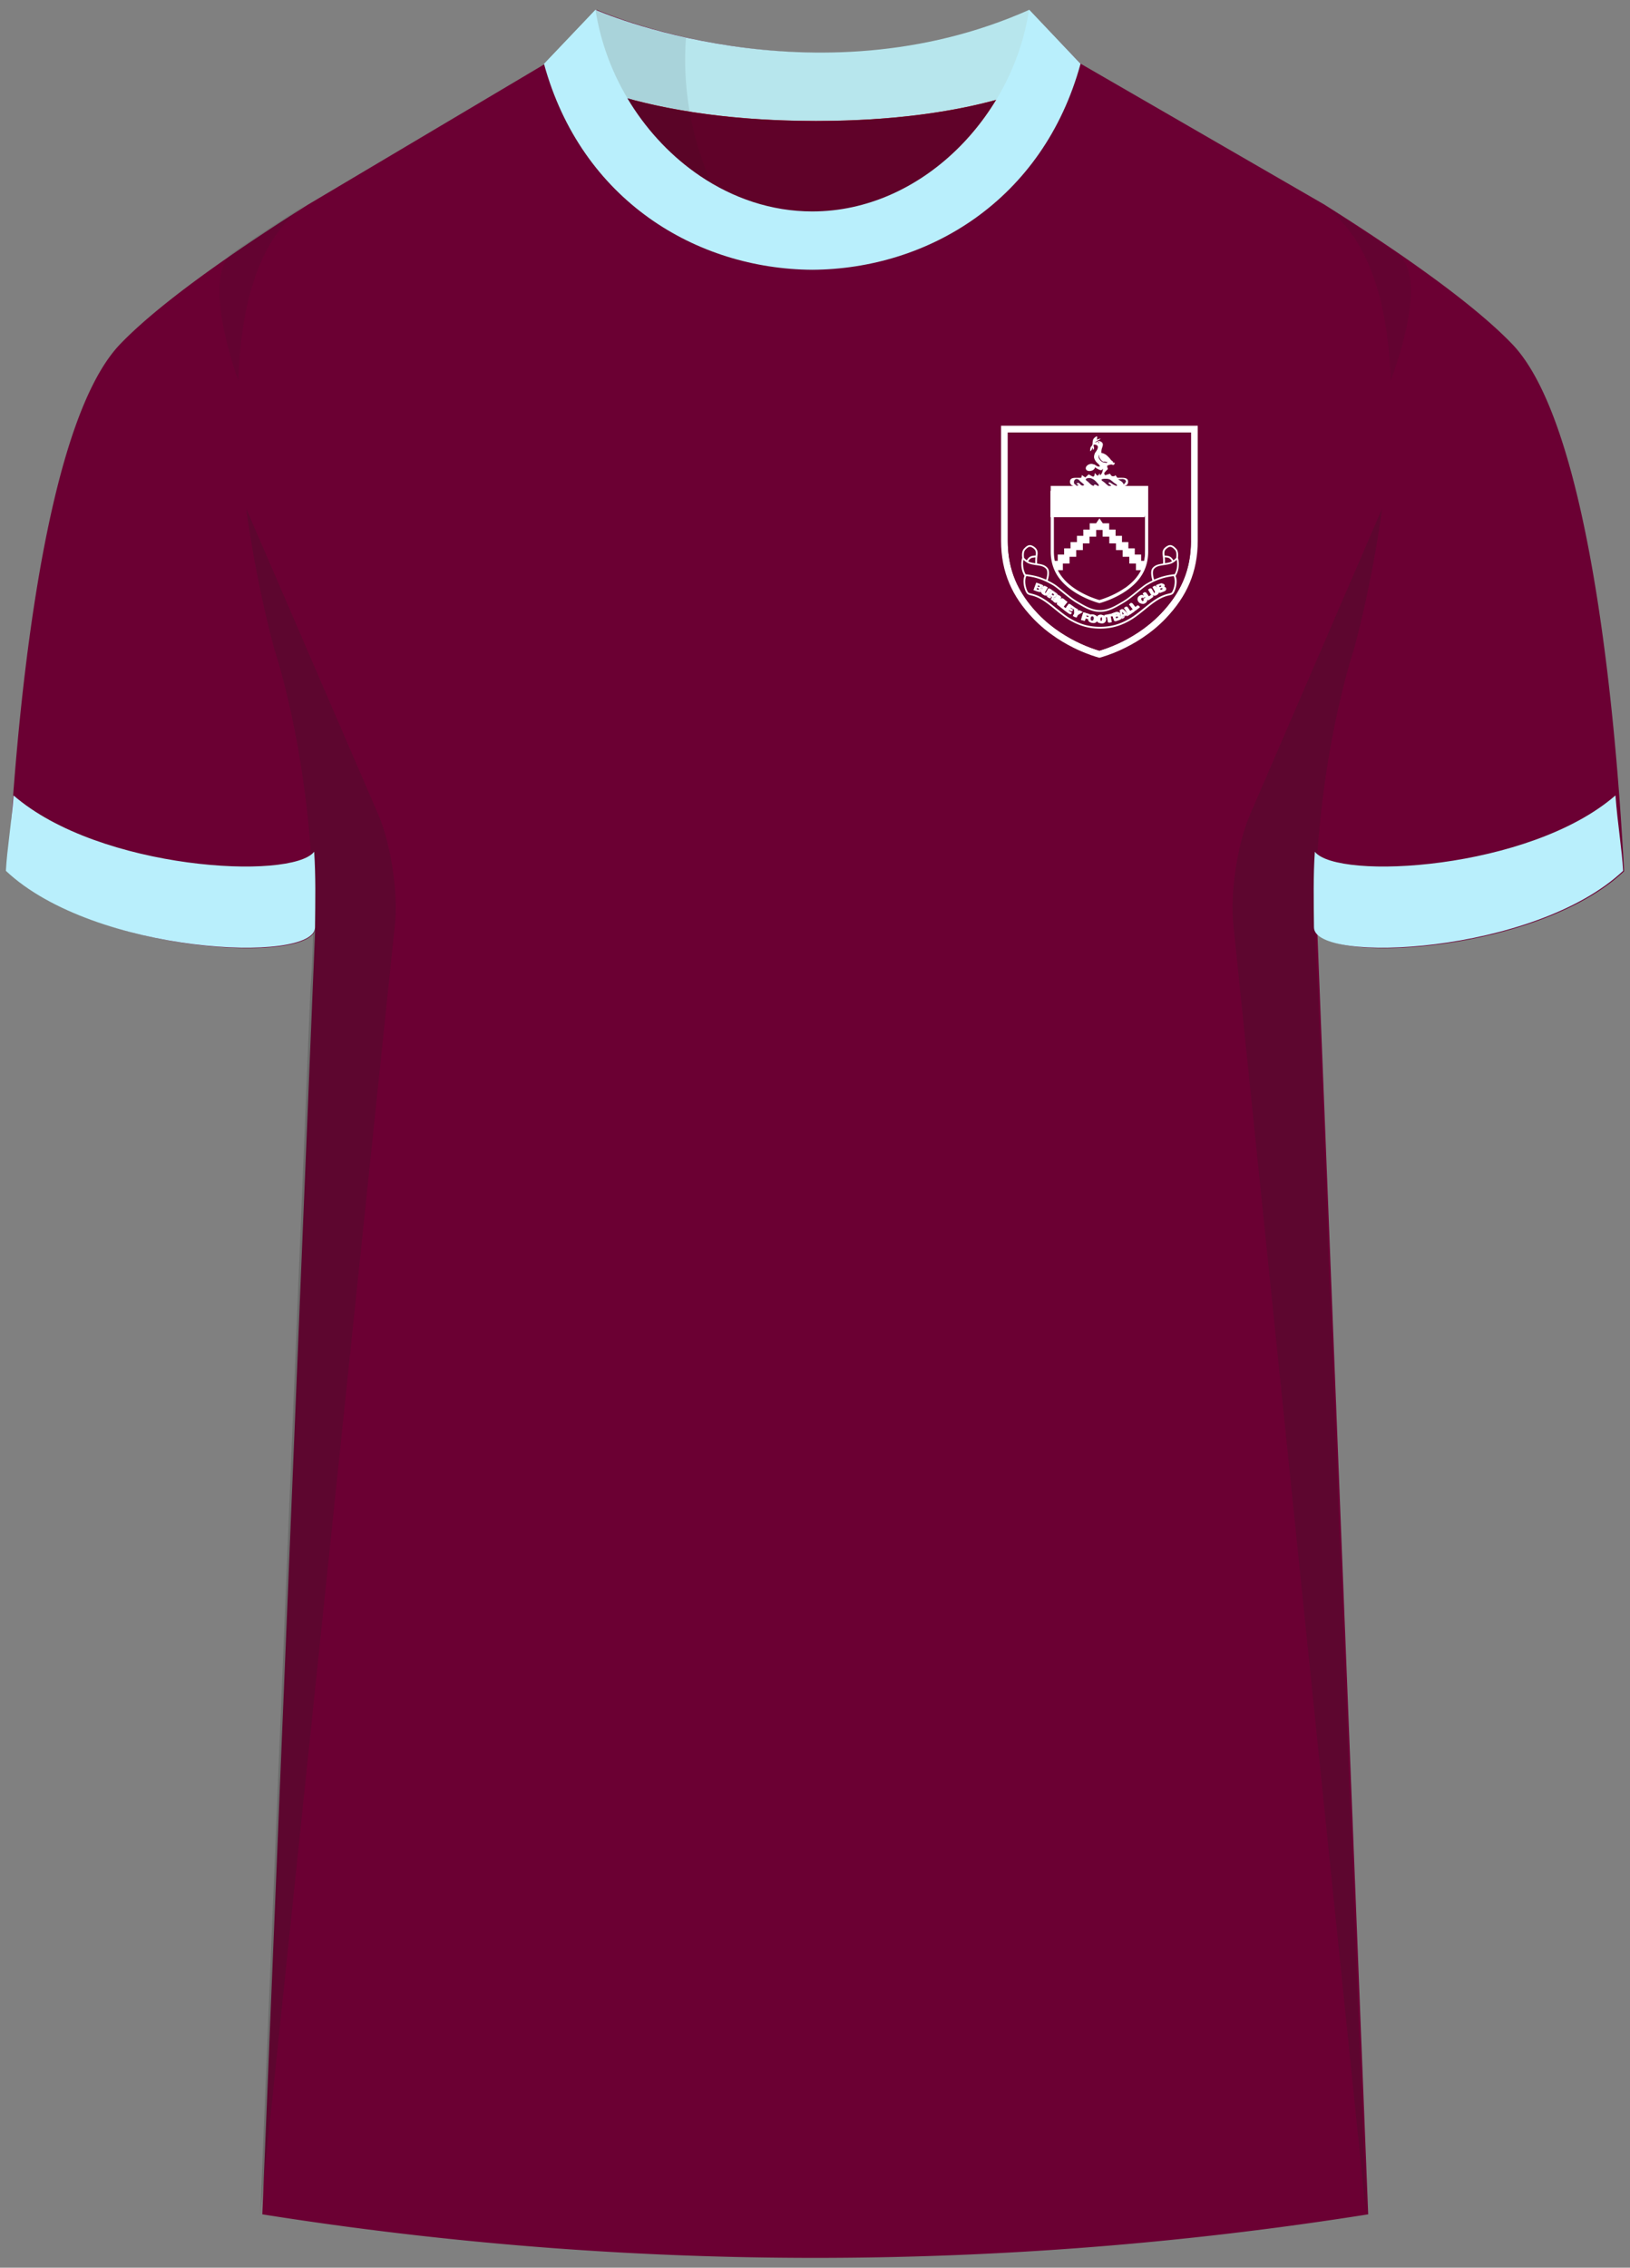
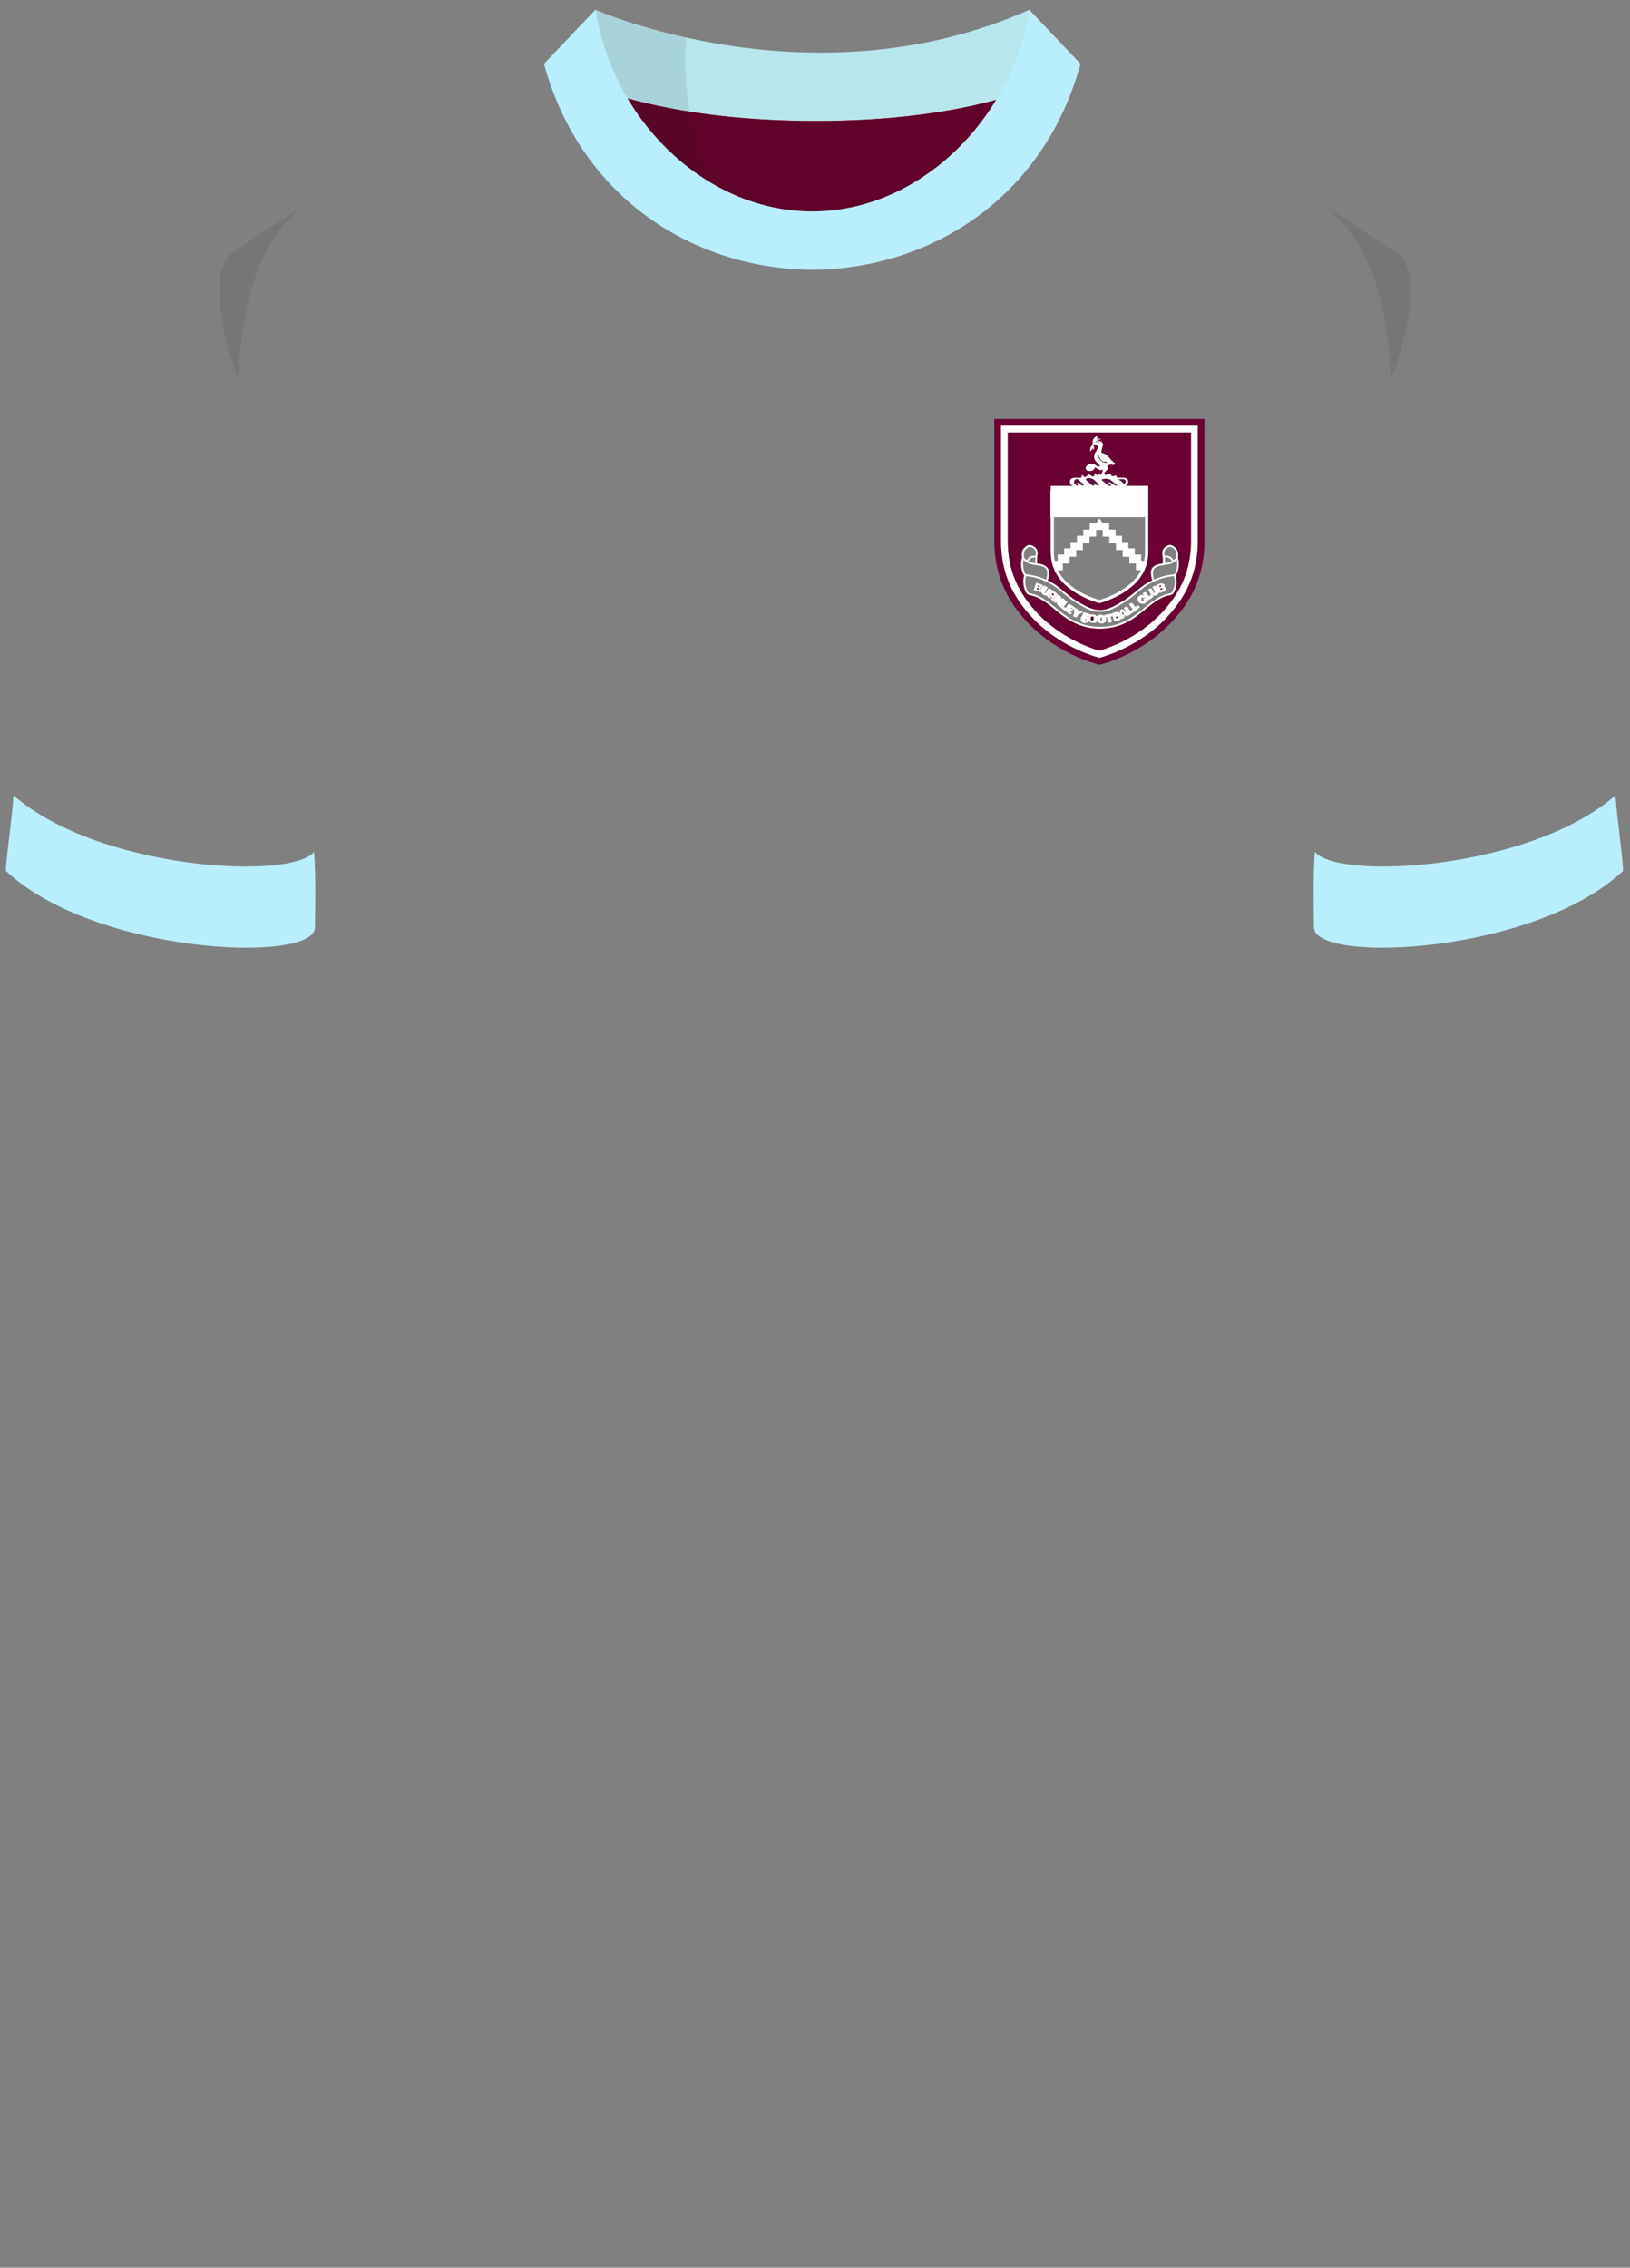
<svg xmlns="http://www.w3.org/2000/svg" viewBox="0 0 359.55 500">
  <rect x="0" y="0" width="359.55" height="500" fill="#808080" stroke="none" />
  <defs>
    <style>.cls-1{opacity:.5}.cls-1,.cls-10,.cls-2,.cls-3,.cls-4,.cls-5,.cls-6,.cls-7,.cls-8,.cls-9{stroke-width:0}.cls-1,.cls-2,.cls-5{fill:#231f20}.cls-2{opacity:.09}.cls-11{isolation:isolate}.cls-12{mix-blend-mode:multiply;opacity:.2}.cls-3{fill:#600229}.cls-4{fill:#5f1343}.cls-6{fill:#d00914}.cls-7{fill:#b7e6ed}.cls-8{fill:#b9effc}.cls-9{fill:#fff}.cls-10{fill:#6b0033}</style>
  </defs>
  <g class="cls-11">
    <g id="Laag_1" data-name="Laag 1">
      <g>
-         <path id="Jersey_Color" d="M292.21 45.16c16.54 10.43 32.64 21.66 41.32 30.67 17.9 18.56 23.24 87.84 24.71 116.28-19.39 18.28-67.61 20.58-67.69 12.52l11.25 283.6a779.627 779.627 0 0 1-243.94 0l11.67-283.6c-.08 8.06-48.31 5.75-67.69-12.52C3.3 163.67 8.65 94.39 26.55 75.83c8.69-9.01 24.78-20.24 41.32-30.67l52.51-31.17 11.27-11.83s47.98 21.28 95.51.23l11.11 11.6 53.95 31.17Z" class="cls-10" data-name="Jersey Color" />
        <path d="M179.59 46.24c-17.01 0-32.04-10.39-40.62-24.72 9.58 2.63 23.18 4.93 41.44 4.94 17.47 0 30.41-2.12 39.59-4.6-8.61 14.15-23.54 24.38-40.41 24.38Z" class="cls-6" />
        <g id="Shading" class="cls-12">
-           <path d="M68.48 217.94c3.26-41.73-7.93-74.7-7.93-74.7s-3.88-13.72-6.25-31.13l29.16 67.54c2.74 6.34 4.39 17.16 3.67 24.03L57.41 488.23l11.07-270.3ZM290.7 217.94c-3.26-41.73 7.93-74.7 7.93-74.7s3.88-13.72 6.25-31.13l-29.16 67.54c-2.74 6.34-4.39 17.16-3.68 24.03l29.31 284.55-10.65-270.3Z" class="cls-5" />
          <path d="M51.38 55.68c5.13-3.52 10.55-7.07 16.03-10.52-10.58 7.44-14.32 22.58-14.83 38.79 0 0-8.54-22.89-1.21-28.27ZM308.32 56.04a540.04 540.04 0 0 0-16.56-10.88c10.58 7.44 14.49 22.58 14.99 38.79 0 0 8.9-22.53 1.58-27.91Z" class="cls-1" />
        </g>
        <g id="Collar">
          <g>
            <path d="M227.04 2.16c-47.69 21.23-95.68 0-95.68 0l-11.34 11.93S137.37 26.66 180 26.67c41.34-.02 57.39-11.83 58.34-12.58l-11.3-11.93Z" class="cls-7" />
            <path d="M179.17 46.63c-17.07 0-32.15-10.49-40.75-24.93 9.61 2.65 23.26 4.98 41.58 4.98 17.53 0 30.51-2.14 39.72-4.64-8.64 14.27-23.62 24.59-40.55 24.59Z" class="cls-3" />
          </g>
          <path d="M226.98 2.16c-3.49 23.5-23.67 44.46-47.81 44.46-9.03 0-17.5-2.93-24.76-7.83-12.14-8.2-20.86-21.92-23.05-36.63L120 14.09c8.25 30.12 33.67 45.24 59.17 45.39 25.5-.14 50.92-15.27 59.17-45.39L226.98 2.16Z" class="cls-8" />
          <path d="M131.36 2.16a120.359 120.359 0 0 0 19.96 6.13c-.2 2.68-.25 5.61-.07 8.75.56 9.63 3.13 17.56 5.63 23.28-4.24-2.59-11.89-8.06-17.94-17.79a54.954 54.954 0 0 1-7.58-20.37Z" class="cls-2" />
        </g>
        <path d="M358.03 192.01c-.24-4.69-1.2-10.14-1.69-16.63-18.94 16.45-61.28 18.77-66.31 12.42-.36 5.25-.25 10.87-.19 16.69.08 8.1 48.7 5.9 68.19-12.48ZM1.3 192.01c.24-4.69 1.2-10.14 1.69-16.63 18.94 16.45 61.28 18.77 66.31 12.42.36 5.25.25 10.87.19 16.69-.08 8.1-48.7 5.9-68.19-12.48Z" class="cls-8" />
        <g>
          <path d="M219.33 92.38v26.82c0 7.48 2.69 13.16 7.47 18.18 6.86 7.19 15.71 9.19 15.71 9.19s8.85-2 15.71-9.19c4.78-5.01 7.48-10.69 7.47-18.18V92.38h-46.36Zm44.87 26.86c0 3.45-.6 6.52-1.82 9.39-1.15 2.71-2.87 5.23-5.24 7.72-3.36 3.52-7.23 5.71-9.89 6.93-2.25 1.03-4.03 1.56-4.74 1.75-.71-.19-2.49-.72-4.74-1.75-2.66-1.22-6.54-3.41-9.89-6.93-1.19-1.24-2.21-2.5-3.08-3.78-.87-1.28-1.59-2.59-2.16-3.94-1.22-2.87-1.82-5.94-1.82-9.39V93.87h43.38v25.37Z" class="cls-10" />
          <path d="M220.82 93.87v25.37c0 3.45.6 6.52 1.82 9.39.58 1.35 1.29 2.66 2.16 3.94.87 1.28 1.89 2.53 3.08 3.78 3.36 3.52 7.23 5.71 9.89 6.93 2.25 1.03 4.03 1.56 4.74 1.75.71-.19 2.49-.72 4.74-1.75 2.66-1.22 6.54-3.41 9.89-6.93 2.37-2.49 4.09-5.01 5.24-7.72 1.22-2.87 1.82-5.94 1.82-9.39V93.87h-43.38Zm41.88 25.36c0 3.25-.56 6.13-1.7 8.81-1.08 2.54-2.7 4.92-4.95 7.27-3.17 3.32-6.84 5.41-9.36 6.57-1.85.85-3.37 1.35-4.19 1.59-.82-.24-2.34-.74-4.19-1.59-2.52-1.16-6.19-3.25-9.36-6.57-1.12-1.18-2.09-2.36-2.91-3.57-.82-1.21-1.5-2.44-2.04-3.7-1.14-2.68-1.7-5.56-1.7-8.8V95.37h40.39v23.87Z" class="cls-9" />
          <path d="M222.31 95.36v23.87c0 3.24.56 6.12 1.7 8.8.54 1.27 1.22 2.5 2.04 3.7.82 1.21 1.79 2.39 2.91 3.57 3.17 3.32 6.84 5.41 9.36 6.57 1.85.85 3.37 1.35 4.19 1.59.82-.24 2.34-.74 4.19-1.59 2.52-1.16 6.19-3.25 9.36-6.57 2.25-2.35 3.86-4.73 4.95-7.27 1.14-2.68 1.7-5.56 1.7-8.81V95.35h-40.39Zm9.45 11.78h5.28c-.56 0-.99-.35-.99-.93 0-.67.48-.87 1.3-.87h1.15c.11-.15.18-.61.18-.61s.71.53.76.51c.05-.02.74-.67.74-.67s.41.24.67.39c.27.15.38.13.5.03s.16-.72.16-.72.58.63.64.61c.06-.02.49-.55.49-.55l-.02.44c.37-.13.51-.52.62-.92.11-.41.05-.54.05-.54-.06.15-.17.29-.28.33-.11.04-.35.02-.88-.27-.28-.15-.47-.29-.59-.38s0 .02 0 .03v.15s0 .02-.01.03c0 0 0 .02-.01.02 0 .01-.01.02-.02.03 0 0 0 .02-.01.02 0 0 0 .02-.01.02 0 0-.01.02-.02.02-.01.02-.02.03-.03.05-.01.02-.03.04-.05.06-.02.02-.03.04-.05.05-.02.02-.04.03-.06.05-.02.02-.04.03-.06.05l-.1.07c-.01 0-.02.01-.03.02-.01 0-.02.01-.04.02-.01 0-.02.01-.04.02-.01 0-.02.01-.04.02 0 0-.02 0-.02.01-.01 0-.03.01-.04.02h-.02c-.01 0-.02.01-.04.01-.01 0-.03.01-.04.01-.33.11-.67.1-.92-.02a.607.607 0 0 1-.32-.35c-.13-.39.21-.86.76-1.05.32-.11.66-.1.91.02h.02c.18.01.33.1.48.21.21.15.47.27.66.28.19 0 .31.03.17-.25a.961.961 0 0 0-.14-.21c-.1-.12-.3-.28-.32-.3s-.22-.24-.22-.24c-.33-.37-.53-.81-.52-1.13 0-.36.12-.74.27-.96.14-.2.41-.58.52-.91.11-.32.07-.55-.13-.68-.02-.01-.03-.02-.05-.03s-.23-.12-.36-.14c-.13-.01-.22 0-.31.01-.04.11-.05.2-.05.25 0 .04.02.08.04.13.04.11.09.24.07.4-.02.25-.22.33-.23.33l-.05.02v-.05c.01-.09.02-.16.02-.22a.82.82 0 0 0-.02-.22c-.04.04-.13.2-.19.38-.07.19-.34.38-.35.38l-.05.04v-.07c.02-.36.05-.7.17-.87l.11-.14c.07-.09.15-.19.21-.3s-.03 0-.03 0c.02-.03.04-.05.06-.08v-.02c.02-.08.03-.17.03-.29 0-.18.01-.4.1-.71.13-.49.79-.81.82-.82l.03-.02v.03c.05.1.07.2.07.3 0 .2-.07.37-.12.47.22-.13.49-.2.67-.24.12-.03.23 0 .23 0s-.12.1-.3.2c-.37.2-.8.45-.97.67 0 .01-.02.02-.03.03.13-.07.23-.12.23-.12l.14-.07c.12-.06.25-.12.39-.17.25-.08.64.09.84.29.11.12.17.28.17.47 0 .13-.03.27-.08.43l-.05.15c-.09.25-.16.46-.18.73-.01.14-.02.25-.02.35v.17c.29.03.59.14.92.34.37.23.94.83 1.11 1.08.15.23.55.49.55.49l.05.03-.05.03s-.08.03-.12.04c.13.08.25.13.4.15.05 0 .1.02.12.07v.03c0 .05-.04.1-.09.17l-.02.02-.07.1c-.05.07-.07.11-.12.11-.04 0-.13-.05-.18-.08-.02.02-.04.04-.06.05-.04.01-.08 0-.13-.04-.04-.03-.1-.07-.16-.11v.05c0 .02-.01.03-.03.03-.02 0-.05.01-.1.02-.09.01-.22.03-.35.07-.16.06-.29.13-.36.18s-.03.04-.03.08c0 .07.04.23.08.38.07.2.11.27-.06.41-.17.14-.61.64-.66.76-.04.1.09.31.15.41.02.04.06.05.1.04.2-.06.8-.25 1.02-.32 0 0 .24.45.44.52.2.06.57.06.76-.2l.42.57h1.09c.82 0 1.3.19 1.3.87 0 .58-.42.93-.98.93h5.38v14.43c0 3.98-1.89 6.64-4.78 8.65-2.88 2.01-5.97 2.77-5.97 2.77s-3.09-.76-5.97-2.77c-2.89-2.02-4.78-4.67-4.78-8.65v-14.43Zm28.12 17.33c-.02 1.19-.44 2.07-.68 2.43l-.02.04c.51 1.25.02 3-.41 3.7-.47.77-1.17.29-3.23 1.44-1.98 1.11-4.15 3.35-6.22 4.56-1.81 1.06-3.88 1.91-6.8 1.91-2.93 0-5-.85-6.8-1.91-2.07-1.22-4.24-3.46-6.22-4.56-2.06-1.15-2.76-.66-3.23-1.44-.43-.7-.92-2.45-.41-3.7v-.04c-.26-.36-.69-1.25-.7-2.44-.01-.76.09-1.23.19-1.5v-.04c-.07-.57-.09-1.45.34-1.94.76-.85 1.35-1.11 2.21-.53.87.57.92 1.18.79 2.1-.1.71-.08 1.36-.06 1.62v.04c.91.14 1.74.26 2.33 1 .57.71.15 2.27.02 2.7v.03c.4.19.81.42 1.24.66 1.33.77 3.46 2.88 5.39 4.01 1.71 1 3.16 1.86 4.92 1.86 1.76 0 3.21-.87 4.92-1.86 1.94-1.12 4.06-3.24 5.39-4.01.43-.25.84-.47 1.25-.66v-.04c-.15-.46-.55-1.99 0-2.69.59-.74 1.43-.86 2.33-1v-.04c.02-.26.04-.9-.06-1.62-.13-.92-.07-1.53.79-2.1.87-.57 1.46-.31 2.21.53.44.49.42 1.38.35 1.95v.03c.09.27.2.75.19 1.5Z" class="cls-10" />
          <path d="M242.33 107.14c-.21 0-.17-.06-.4-.18-.16-.09-.3-.13-.42-.11-.12.02-.21.03-.13.13.08.1 0 .1-.17.1s-.32-.08-.71-.42c-.36-.32-.39-.42-.64-.58-.25-.17-.31-.28-.31-.38s.1-.21.48-.29c.38-.07.69 0 1.16.26.47.25.79.73 1.04.96.06.05.34.51.1.51ZM246.43 106.98c0 .07-.06.17-.2.12-.15-.06-.41-.16-.79-.39-.38-.23-.66-.45-.78-.35-.12.1-.19.16.05.33s.38.3.41.33c.03.04.05.11-.17.11h-.19c-.32-.01-.28-.12-.46-.25-.19-.15-.27-.18-.37-.3-.1-.12-.25-.24-.48-.4-.23-.16-.41-.3-.41-.42s.3-.21.71-.22c.41 0 .92-.02 1.32.29.4.3.68.58 1 .77.31.19.39.3.39.38Z" class="cls-4" />
          <path d="m229.36 128.77-.78-.29-.6 1.62.79.29c.42.16.75.13.88-.23.06-.18.03-.36-.13-.47.13-.03.28-.11.34-.28.12-.32-.14-.52-.51-.65Zm1.93.95-.52.9c-.09.16-.21.25-.39.14-.2-.12-.16-.26-.07-.41l.52-.9-.49-.28-.49.85c-.3.52-.14.84.32 1.11.5.29.84.2 1.12-.28l.49-.85-.49-.28Zm1.32.9-.66-.49-1.03 1.39.46.34.36-.49.14.1c.21.16.2.24.07.42-.09.12-.15.22-.16.26l.46.34s.03-.14.16-.32c.21-.28.14-.38.04-.54.2.07.37 0 .49-.17.2-.27.14-.51-.33-.85Zm1.63 1.27-.35.43-.23.32.11-1.12-.41-.33-1.09 1.35.42.34.34-.43.23-.32-.11 1.12.41.33 1.09-1.35-.42-.34Zm.93.75-.44-.35-1.08 1.36 1.05.84.25-.32-.61-.49.83-1.04Zm1.5 1.64.23-.33-1.15-.82-1.01 1.41 1.18.84.23-.33-.71-.51.16-.22.58.41.23-.33-.58-.41.14-.2.69.49Zm1.34.28-.54.38.02-.66-.56-.3.04 1.28-.3.56.5.27.3-.56 1.09-.66-.55-.3Zm2.13 1.24.12-.39-1.29-.4-.51 1.66.54.17.18-.58.59.18.12-.39-.59-.18.09-.3.75.23Zm.9-.32c-.53-.07-.95.23-1.02.77-.08.58.23.97.77 1.04.51.07.95-.21 1.02-.79.06-.45-.17-.93-.78-1.02Zm.22.94c-.04.28-.16.48-.41.45-.27-.04-.3-.32-.27-.54.03-.22.14-.46.4-.43.25.03.31.29.28.52Zm1.5-.86c-.54.01-.9.37-.89.91.01.59.38.92.93.91.51 0 .9-.35.89-.94 0-.46-.31-.9-.93-.88Zm.03 1.4c-.27 0-.34-.27-.35-.49 0-.22.07-.48.33-.48.25-.01.35.24.36.47 0 .29-.09.5-.33.5Zm2.44-1.2-.08-.45-1.56.29.08.45.5-.09.23 1.26.56-.1-.23-1.26.5-.09Zm1.89.14c-.06-.18-.21-.3-.4-.28.08-.1.15-.26.09-.43-.11-.32-.44-.31-.8-.18l-.78.27.57 1.64.8-.28c.42-.15.66-.37.53-.74Zm-1.23-.42.19-.07c.11-.04.22-.07.26.05.03.1-.03.17-.13.21l-.22.08-.1-.27Zm.54.79-.23.08-.11-.3.17-.06c.17-.06.3-.09.35.05.04.12-.05.19-.18.23Zm1.08-1.98-.51.27.27 1.82.49-.26-.05-.23.5-.27.17.17.5-.27-1.36-1.24Zm2.3.1-.64.44-.75-1.09-.47.32.99 1.42 1.11-.77-.23-.33Zm1.13-.9-.61.48-.82-1.04-.45.35 1.07 1.36 1.06-.83-.25-.32Zm1.71-1.72-.43.34c.09.14.1.3-.04.41-.23.18-.41.03-.56-.16-.21-.26-.22-.47-.06-.59.14-.11.29-.1.42.03l.42-.34c-.31-.32-.71-.34-1.12 0-.38.3-.46.81-.11 1.25.35.44.84.5 1.29.14.36-.28.44-.7.2-1.08Zm1.28-.6-.63.46-.78-1.07-.46.33 1.02 1.4 1.09-.79-.24-.33Zm1.28-1.15-.49-.85-.49.28.51.9c.09.16.11.31-.07.41-.2.12-.3 0-.39-.14l-.52-.9-.49.28.49.85c.3.52.66.55 1.12.28.5-.29.6-.62.33-1.11Zm1.73-.41a.382.382 0 0 0-.41-.27c.08-.1.14-.27.08-.43-.12-.32-.44-.3-.81-.17l-.78.29.6 1.62.79-.29c.42-.16.65-.38.52-.75Zm-1.24-.4.19-.07c.11-.04.22-.08.26.05.04.1-.02.17-.13.21l-.22.08-.1-.27Zm.55.78-.23.09-.11-.3.17-.06c.17-.06.3-.1.35.04.04.12-.04.19-.18.23Zm.69-.38a.382.382 0 0 0-.41-.27c.08-.1.14-.27.08-.43-.12-.32-.44-.3-.81-.17l-.78.29.6 1.62.79-.29c.42-.16.65-.38.52-.75Zm-1.24-.4.19-.07c.11-.04.22-.08.26.05.04.1-.02.17-.13.21l-.22.08-.1-.27Zm.55.78-.23.09-.11-.3.17-.06c.17-.06.3-.1.35.04.04.12-.04.19-.18.23Zm-1.04.03-.49-.85-.49.28.51.9c.09.16.11.31-.07.41-.2.12-.3 0-.39-.14l-.52-.9-.49.28.49.85c.3.52.66.55 1.12.28.5-.29.6-.62.33-1.11Zm-1.28 1.15-.63.46-.78-1.07-.46.33 1.02 1.4 1.09-.79-.24-.33Zm-1.28.6-.43.34c.09.14.1.3-.04.41-.23.18-.41.03-.56-.16-.21-.26-.22-.47-.06-.59.14-.11.29-.1.42.03l.42-.34c-.31-.32-.71-.34-1.12 0-.38.3-.46.81-.11 1.25.35.44.84.5 1.29.14.36-.28.44-.7.2-1.08Zm-1.71 1.72-.61.48-.82-1.04-.45.35 1.07 1.36 1.06-.83-.25-.32Zm-1.13.9-.64.44-.75-1.09-.47.32.99 1.42 1.11-.77-.23-.33Zm-2.3-.1-.51.27.27 1.82.49-.26-.05-.23.5-.27.17.17.5-.27-1.36-1.24Zm-.39 1.62c-.06-.18-.21-.3-.4-.28.08-.1.15-.26.09-.43-.11-.32-.44-.31-.8-.18l-.78.27.57 1.64.8-.28c.42-.15.66-.37.53-.74Zm-1.23-.42.19-.07c.11-.04.22-.07.26.05.03.1-.03.17-.13.21l-.22.08-.1-.27Zm.54.79-.23.08-.11-.3.17-.06c.17-.06.3-.09.35.05.04.12-.05.19-.18.23Zm-1.19-.51-.08-.45-1.56.29.08.45.5-.09.23 1.26.56-.1-.23-1.26.5-.09Zm-2.46-.2c-.54.01-.9.37-.89.91.01.59.38.92.93.91.51 0 .9-.35.89-.94 0-.46-.31-.9-.93-.88Zm.03 1.4c-.27 0-.34-.27-.35-.49 0-.22.07-.48.33-.48.25-.01.35.24.36.47 0 .29-.09.5-.33.5Zm-1.75-1.48c-.53-.07-.95.23-1.02.77-.08.58.23.97.77 1.04.51.07.95-.21 1.02-.79.06-.45-.17-.93-.78-1.02Zm.22.94c-.04.28-.16.48-.41.45-.27-.04-.3-.32-.27-.54.03-.22.14-.46.4-.43.25.03.31.29.28.52Zm-1.11-.62.12-.39-1.29-.4-.51 1.66.54.17.18-.58.59.18.12-.39-.59-.18.09-.3.75.23Zm-2.13-1.24-.54.38.02-.66-.56-.3.04 1.28-.3.56.5.27.3-.56 1.09-.66-.55-.3Zm-1.34-.28.23-.33-1.15-.82-1.01 1.41 1.18.84.23-.33-.71-.51.16-.22.58.41.23-.33-.58-.41.14-.2.69.49Zm-1.5-1.64-.44-.35-1.08 1.36 1.05.84.25-.32-.61-.49.83-1.04Zm-.93-.75-.35.43-.23.32.11-1.12-.41-.33-1.09 1.35.42.34.34-.43.23-.32-.11 1.12.41.33 1.09-1.35-.42-.34Zm-1.63-1.27-.66-.49-1.03 1.39.46.34.36-.49.14.1c.21.16.2.24.07.42-.09.12-.15.22-.16.26l.46.34s.03-.14.16-.32c.21-.28.14-.38.04-.54.2.07.37 0 .49-.17.2-.27.14-.51-.33-.85Zm-1.32-.9-.52.9c-.09.16-.21.25-.39.14-.2-.12-.16-.26-.07-.41l.52-.9-.49-.28-.49.85c-.3.52-.14.84.32 1.11.5.29.84.2 1.12-.28l.49-.85-.49-.28Zm-1.93-.95-.78-.29-.6 1.62.79.29c.42.16.75.13.88-.23.06-.18.03-.36-.13-.47.13-.03.28-.11.34-.28.12-.32-.14-.52-.51-.65Zm0 0-.78-.29-.6 1.62.79.29c.42.16.75.13.88-.23.06-.18.03-.36-.13-.47.13-.03.28-.11.34-.28.12-.32-.14-.52-.51-.65Zm1.93.95-.52.9c-.09.16-.21.25-.39.14-.2-.12-.16-.26-.07-.41l.52-.9-.49-.28-.49.85c-.3.52-.14.84.32 1.11.5.29.84.2 1.12-.28l.49-.85-.49-.28Zm1.32.9-.66-.49-1.03 1.39.46.34.36-.49.14.1c.21.16.2.24.07.42-.09.12-.15.22-.16.26l.46.34s.03-.14.16-.32c.21-.28.14-.38.04-.54.2.07.37 0 .49-.17.2-.27.14-.51-.33-.85Zm1.63 1.27-.35.43-.23.32.11-1.12-.41-.33-1.09 1.35.42.34.34-.43.23-.32-.11 1.12.41.33 1.09-1.35-.42-.34Zm.93.75-.44-.35-1.08 1.36 1.05.84.25-.32-.61-.49.83-1.04Zm1.5 1.64.23-.33-1.15-.82-1.01 1.41 1.18.84.23-.33-.71-.51.16-.22.58.41.23-.33-.58-.41.14-.2.69.49Zm1.34.28-.54.38.02-.66-.56-.3.04 1.28-.3.56.5.27.3-.56 1.09-.66-.55-.3Zm2.13 1.24.12-.39-1.29-.4-.51 1.66.54.17.18-.58.59.18.12-.39-.59-.18.09-.3.75.23Zm.9-.32c-.53-.07-.95.23-1.02.77-.08.58.23.97.77 1.04.51.07.95-.21 1.02-.79.06-.45-.17-.93-.78-1.02Zm.22.94c-.04.28-.16.48-.41.45-.27-.04-.3-.32-.27-.54.03-.22.14-.46.4-.43.25.03.31.29.28.52Zm1.5-.86c-.54.01-.9.37-.89.91.01.59.38.92.93.91.51 0 .9-.35.89-.94 0-.46-.31-.9-.93-.88Zm.03 1.4c-.27 0-.34-.27-.35-.49 0-.22.07-.48.33-.48.25-.01.35.24.36.47 0 .29-.09.5-.33.5Zm2.44-1.2-.08-.45-1.56.29.08.45.5-.09.23 1.26.56-.1-.23-1.26.5-.09Zm1.89.14c-.06-.18-.21-.3-.4-.28.08-.1.15-.26.09-.43-.11-.32-.44-.31-.8-.18l-.78.27.57 1.64.8-.28c.42-.15.66-.37.53-.74Zm-1.23-.42.19-.07c.11-.04.22-.07.26.05.03.1-.03.17-.13.21l-.22.08-.1-.27Zm.54.79-.23.08-.11-.3.17-.06c.17-.06.3-.09.35.05.04.12-.05.19-.18.23Zm1.08-1.98-.51.27.27 1.82.49-.26-.05-.23.5-.27.17.17.5-.27-1.36-1.24Zm2.3.1-.64.44-.75-1.09-.47.32.99 1.42 1.11-.77-.23-.33Zm1.13-.9-.61.48-.82-1.04-.45.35 1.07 1.36 1.06-.83-.25-.32Zm1.71-1.72-.43.34c.09.14.1.3-.04.41-.23.18-.41.03-.56-.16-.21-.26-.22-.47-.06-.59.14-.11.29-.1.42.03l.42-.34c-.31-.32-.71-.34-1.12 0-.38.3-.46.81-.11 1.25.35.44.84.5 1.29.14.36-.28.44-.7.2-1.08Zm1.28-.6-.63.46-.78-1.07-.46.33 1.02 1.4 1.09-.79-.24-.33Zm1.28-1.15-.49-.85-.49.28.51.9c.09.16.11.31-.07.41-.2.12-.3 0-.39-.14l-.52-.9-.49.28.49.85c.3.52.66.55 1.12.28.5-.29.6-.62.33-1.11Zm1.73-.41a.382.382 0 0 0-.41-.27c.08-.1.14-.27.08-.43-.12-.32-.44-.3-.81-.17l-.78.29.6 1.62.79-.29c.42-.16.65-.38.52-.75Zm-1.24-.4.19-.07c.11-.04.22-.08.26.05.04.1-.02.17-.13.21l-.22.08-.1-.27Zm.55.78-.23.09-.11-.3.17-.06c.17-.06.3-.1.35.04.04.12-.04.19-.18.23Zm.69-.38a.382.382 0 0 0-.41-.27c.08-.1.14-.27.08-.43-.12-.32-.44-.3-.81-.17l-.78.29.6 1.62.79-.29c.42-.16.65-.38.52-.75Zm-1.24-.4.19-.07c.11-.04.22-.08.26.05.04.1-.02.17-.13.21l-.22.08-.1-.27Zm.55.78-.23.09-.11-.3.17-.06c.17-.06.3-.1.35.04.04.12-.04.19-.18.23Zm-1.04.03-.49-.85-.49.28.51.9c.09.16.11.31-.07.41-.2.12-.3 0-.39-.14l-.52-.9-.49.28.49.85c.3.52.66.55 1.12.28.5-.29.6-.62.33-1.11Zm-1.28 1.15-.63.46-.78-1.07-.46.33 1.02 1.4 1.09-.79-.24-.33Zm-1.28.6-.43.34c.09.14.1.3-.04.41-.23.18-.41.03-.56-.16-.21-.26-.22-.47-.06-.59.14-.11.29-.1.42.03l.42-.34c-.31-.32-.71-.34-1.12 0-.38.3-.46.81-.11 1.25.35.44.84.5 1.29.14.36-.28.44-.7.2-1.08Zm-1.71 1.72-.61.48-.82-1.04-.45.35 1.07 1.36 1.06-.83-.25-.32Zm-1.13.9-.64.44-.75-1.09-.47.32.99 1.42 1.11-.77-.23-.33Zm-2.3-.1-.51.27.27 1.82.49-.26-.05-.23.5-.27.17.17.5-.27-1.36-1.24Zm-.39 1.62c-.06-.18-.21-.3-.4-.28.08-.1.15-.26.09-.43-.11-.32-.44-.31-.8-.18l-.78.27.57 1.64.8-.28c.42-.15.66-.37.53-.74Zm-1.23-.42.19-.07c.11-.04.22-.07.26.05.03.1-.03.17-.13.21l-.22.08-.1-.27Zm.54.79-.23.08-.11-.3.17-.06c.17-.06.3-.09.35.05.04.12-.05.19-.18.23Zm-1.19-.51-.08-.45-1.56.29.08.45.5-.09.23 1.26.56-.1-.23-1.26.5-.09Zm-2.46-.2c-.54.01-.9.37-.89.91.01.59.38.92.93.91.51 0 .9-.35.89-.94 0-.46-.31-.9-.93-.88Zm.03 1.4c-.27 0-.34-.27-.35-.49 0-.22.07-.48.33-.48.25-.01.35.24.36.47 0 .29-.09.5-.33.5Zm-1.75-1.48c-.53-.07-.95.23-1.02.77-.08.58.23.97.77 1.04.51.07.95-.21 1.02-.79.06-.45-.17-.93-.78-1.02Zm.22.94c-.04.28-.16.48-.41.45-.27-.04-.3-.32-.27-.54.03-.22.14-.46.4-.43.25.03.31.29.28.52Zm-1.11-.62.12-.39-1.29-.4-.51 1.66.54.17.18-.58.59.18.12-.39-.59-.18.09-.3.75.23Zm-2.13-1.24-.54.38.02-.66-.56-.3.04 1.28-.3.56.5.27.3-.56 1.09-.66-.55-.3Zm-1.34-.28.23-.33-1.15-.82-1.01 1.41 1.18.84.23-.33-.71-.51.16-.22.58.41.23-.33-.58-.41.14-.2.69.49Zm-1.5-1.64-.44-.35-1.08 1.36 1.05.84.25-.32-.61-.49.83-1.04Zm-.93-.75-.35.43-.23.32.11-1.12-.41-.33-1.09 1.35.42.34.34-.43.23-.32-.11 1.12.41.33 1.09-1.35-.42-.34Zm-1.63-1.27-.66-.49-1.03 1.39.46.34.36-.49.14.1c.21.16.2.24.07.42-.09.12-.15.22-.16.26l.46.34s.03-.14.16-.32c.21-.28.14-.38.04-.54.2.07.37 0 .49-.17.2-.27.14-.51-.33-.85Zm-1.32-.9-.52.9c-.09.16-.21.25-.39.14-.2-.12-.16-.26-.07-.41l.52-.9-.49-.28-.49.85c-.3.52-.14.84.32 1.11.5.29.84.2 1.12-.28l.49-.85-.49-.28Zm-1.93-.95-.78-.29-.6 1.62.79.29c.42.16.75.13.88-.23.06-.18.03-.36-.13-.47.13-.03.28-.11.34-.28.12-.32-.14-.52-.51-.65Zm0 0-.78-.29-.6 1.62.79.29c.42.16.75.13.88-.23.06-.18.03-.36-.13-.47.13-.03.28-.11.34-.28.12-.32-.14-.52-.51-.65Zm1.93.95-.52.9c-.09.16-.21.25-.39.14-.2-.12-.16-.26-.07-.41l.52-.9-.49-.28-.49.85c-.3.52-.14.84.32 1.11.5.29.84.2 1.12-.28l.49-.85-.49-.28Zm1.32.9-.66-.49-1.03 1.39.46.34.36-.49.14.1c.21.16.2.24.07.42-.09.12-.15.22-.16.26l.46.34s.03-.14.16-.32c.21-.28.14-.38.04-.54.2.07.37 0 .49-.17.2-.27.14-.51-.33-.85Zm1.63 1.27-.35.43-.23.32.11-1.12-.41-.33-1.09 1.35.42.34.34-.43.23-.32-.11 1.12.41.33 1.09-1.35-.42-.34Zm.93.75-.44-.35-1.08 1.36 1.05.84.25-.32-.61-.49.83-1.04Zm1.5 1.64.23-.33-1.15-.82-1.01 1.41 1.18.84.23-.33-.71-.51.16-.22.58.41.23-.33-.58-.41.14-.2.69.49Zm1.34.28-.54.38.02-.66-.56-.3.04 1.28-.3.56.5.27.3-.56 1.09-.66-.55-.3Zm2.13 1.24.12-.39-1.29-.4-.51 1.66.54.17.18-.58.59.18.12-.39-.59-.18.09-.3.75.23Zm.9-.32c-.53-.07-.95.23-1.02.77-.08.58.23.97.77 1.04.51.07.95-.21 1.02-.79.06-.45-.17-.93-.78-1.02Zm.22.94c-.04.28-.16.48-.41.45-.27-.04-.3-.32-.27-.54.03-.22.14-.46.4-.43.25.03.31.29.28.52Zm1.5-.86c-.54.01-.9.37-.89.91.01.59.38.92.93.91.51 0 .9-.35.89-.94 0-.46-.31-.9-.93-.88Zm.03 1.4c-.27 0-.34-.27-.35-.49 0-.22.07-.48.33-.48.25-.01.35.24.36.47 0 .29-.09.5-.33.5Zm2.44-1.2-.08-.45-1.56.29.08.45.5-.09.23 1.26.56-.1-.23-1.26.5-.09Zm1.89.14c-.06-.18-.21-.3-.4-.28.08-.1.15-.26.09-.43-.11-.32-.44-.31-.8-.18l-.78.27.57 1.64.8-.28c.42-.15.66-.37.53-.74Zm-1.23-.42.19-.07c.11-.04.22-.07.26.05.03.1-.03.17-.13.21l-.22.08-.1-.27Zm.54.79-.23.08-.11-.3.17-.06c.17-.06.3-.09.35.05.04.12-.05.19-.18.23Zm1.08-1.98-.51.27.27 1.82.49-.26-.05-.23.5-.27.17.17.5-.27-1.36-1.24Zm2.3.1-.64.44-.75-1.09-.47.32.99 1.42 1.11-.77-.23-.33Zm1.13-.9-.61.48-.82-1.04-.45.35 1.07 1.36 1.06-.83-.25-.32Zm1.71-1.72-.43.34c.09.14.1.3-.04.41-.23.18-.41.03-.56-.16-.21-.26-.22-.47-.06-.59.14-.11.29-.1.42.03l.42-.34c-.31-.32-.71-.34-1.12 0-.38.3-.46.81-.11 1.25.35.44.84.5 1.29.14.36-.28.44-.7.2-1.08Zm1.28-.6-.63.46-.78-1.07-.46.33 1.02 1.4 1.09-.79-.24-.33Zm1.28-1.15-.49-.85-.49.28.51.9c.09.16.11.31-.07.41-.2.12-.3 0-.39-.14l-.52-.9-.49.28.49.85c.3.52.66.55 1.12.28.5-.29.6-.62.33-1.11Zm1.73-.41a.382.382 0 0 0-.41-.27c.08-.1.14-.27.08-.43-.12-.32-.44-.3-.81-.17l-.78.29.6 1.62.79-.29c.42-.16.65-.38.52-.75Zm-1.24-.4.19-.07c.11-.04.22-.08.26.05.04.1-.02.17-.13.21l-.22.08-.1-.27Zm.55.78-.23.09-.11-.3.17-.06c.17-.06.3-.1.35.04.04.12-.04.19-.18.23Zm.69-.38a.382.382 0 0 0-.41-.27c.08-.1.14-.27.08-.43-.12-.32-.44-.3-.81-.17l-.78.29.6 1.62.79-.29c.42-.16.65-.38.52-.75Zm-1.24-.4.19-.07c.11-.04.22-.08.26.05.04.1-.02.17-.13.21l-.22.08-.1-.27Zm.55.78-.23.09-.11-.3.17-.06c.17-.06.3-.1.35.04.04.12-.04.19-.18.23Zm-1.04.03-.49-.85-.49.28.51.9c.09.16.11.31-.07.41-.2.12-.3 0-.39-.14l-.52-.9-.49.28.49.85c.3.52.66.55 1.12.28.5-.29.6-.62.33-1.11Zm-1.28 1.15-.63.46-.78-1.07-.46.33 1.02 1.4 1.09-.79-.24-.33Zm-1.28.6-.43.34c.09.14.1.3-.04.41-.23.18-.41.03-.56-.16-.21-.26-.22-.47-.06-.59.14-.11.29-.1.42.03l.42-.34c-.31-.32-.71-.34-1.12 0-.38.3-.46.81-.11 1.25.35.44.84.5 1.29.14.36-.28.44-.7.2-1.08Zm-1.71 1.72-.61.48-.82-1.04-.45.35 1.07 1.36 1.06-.83-.25-.32Zm-1.13.9-.64.44-.75-1.09-.47.32.99 1.42 1.11-.77-.23-.33Zm-2.3-.1-.51.27.27 1.82.49-.26-.05-.23.5-.27.17.17.5-.27-1.36-1.24Zm-.39 1.62c-.06-.18-.21-.3-.4-.28.08-.1.15-.26.09-.43-.11-.32-.44-.31-.8-.18l-.78.27.57 1.64.8-.28c.42-.15.66-.37.53-.74Zm-1.23-.42.19-.07c.11-.04.22-.07.26.05.03.1-.03.17-.13.21l-.22.08-.1-.27Zm.54.79-.23.08-.11-.3.17-.06c.17-.06.3-.09.35.05.04.12-.05.19-.18.23Zm-1.19-.51-.08-.45-1.56.29.08.45.5-.09.23 1.26.56-.1-.23-1.26.5-.09Zm-2.46-.2c-.54.01-.9.37-.89.91.01.59.38.92.93.91.51 0 .9-.35.89-.94 0-.46-.31-.9-.93-.88Zm.03 1.4c-.27 0-.34-.27-.35-.49 0-.22.07-.48.33-.48.25-.01.35.24.36.47 0 .29-.09.5-.33.5Zm-1.75-1.48c-.53-.07-.95.23-1.02.77-.08.58.23.97.77 1.04.51.07.95-.21 1.02-.79.06-.45-.17-.93-.78-1.02Zm.22.94c-.04.28-.16.48-.41.45-.27-.04-.3-.32-.27-.54.03-.22.14-.46.4-.43.25.03.31.29.28.52Zm-1.11-.62.12-.39-1.29-.4-.51 1.66.54.17.18-.58.59.18.12-.39-.59-.18.09-.3.75.23Zm-2.13-1.24-.54.38.02-.66-.56-.3.04 1.28-.3.56.5.27.3-.56 1.09-.66-.55-.3Zm-1.34-.28.23-.33-1.15-.82-1.01 1.41 1.18.84.23-.33-.71-.51.16-.22.58.41.23-.33-.58-.41.14-.2.69.49Zm-1.5-1.64-.44-.35-1.08 1.36 1.05.84.25-.32-.61-.49.83-1.04Zm-.93-.75-.35.43-.23.32.11-1.12-.41-.33-1.09 1.35.42.34.34-.43.23-.32-.11 1.12.41.33 1.09-1.35-.42-.34Zm-1.63-1.27-.66-.49-1.03 1.39.46.34.36-.49.14.1c.21.16.2.24.07.42-.09.12-.15.22-.16.26l.46.34s.03-.14.16-.32c.21-.28.14-.38.04-.54.2.07.37 0 .49-.17.2-.27.14-.51-.33-.85Zm-1.32-.9-.52.9c-.09.16-.21.25-.39.14-.2-.12-.16-.26-.07-.41l.52-.9-.49-.28-.49.85c-.3.52-.14.84.32 1.11.5.29.84.2 1.12-.28l.49-.85-.49-.28Zm-1.93-.95-.78-.29-.6 1.62.79.29c.42.16.75.13.88-.23.06-.18.03-.36-.13-.47.13-.03.28-.11.34-.28.12-.32-.14-.52-.51-.65Zm0 0-.78-.29-.6 1.62.79.29c.42.16.75.13.88-.23.06-.18.03-.36-.13-.47.13-.03.28-.11.34-.28.12-.32-.14-.52-.51-.65Zm1.93.95-.52.9c-.09.16-.21.25-.39.14-.2-.12-.16-.26-.07-.41l.52-.9-.49-.28-.49.85c-.3.52-.14.84.32 1.11.5.29.84.2 1.12-.28l.49-.85-.49-.28Zm1.32.9-.66-.49-1.03 1.39.46.34.36-.49.14.1c.21.16.2.24.07.42-.09.12-.15.22-.16.26l.46.34s.03-.14.16-.32c.21-.28.14-.38.04-.54.2.07.37 0 .49-.17.2-.27.14-.51-.33-.85Zm1.63 1.27-.35.43-.23.32.11-1.12-.41-.33-1.09 1.35.42.34.34-.43.23-.32-.11 1.12.41.33 1.09-1.35-.42-.34Zm.93.75-.44-.35-1.08 1.36 1.05.84.25-.32-.61-.49.83-1.04Zm1.5 1.64.23-.33-1.15-.82-1.01 1.41 1.18.84.23-.33-.71-.51.16-.22.58.41.23-.33-.58-.41.14-.2.69.49Zm1.34.28-.54.38.02-.66-.56-.3.04 1.28-.3.56.5.27.3-.56 1.09-.66-.55-.3Zm2.13 1.24.12-.39-1.29-.4-.51 1.66.54.17.18-.58.59.18.12-.39-.59-.18.09-.3.75.23Zm.9-.32c-.53-.07-.95.23-1.02.77-.08.58.23.97.77 1.04.51.07.95-.21 1.02-.79.06-.45-.17-.93-.78-1.02Zm.22.94c-.04.28-.16.48-.41.45-.27-.04-.3-.32-.27-.54.03-.22.14-.46.4-.43.25.03.31.29.28.52Zm1.5-.86c-.54.01-.9.37-.89.91.01.59.38.92.93.91.51 0 .9-.35.89-.94 0-.46-.31-.9-.93-.88Zm.03 1.4c-.27 0-.34-.27-.35-.49 0-.22.07-.48.33-.48.25-.01.35.24.36.47 0 .29-.09.5-.33.5Zm2.44-1.2-.08-.45-1.56.29.08.45.5-.09.23 1.26.56-.1-.23-1.26.5-.09Zm1.89.14c-.06-.18-.21-.3-.4-.28.08-.1.15-.26.09-.43-.11-.32-.44-.31-.8-.18l-.78.27.57 1.64.8-.28c.42-.15.66-.37.53-.74Zm-1.23-.42.19-.07c.11-.04.22-.07.26.05.03.1-.03.17-.13.21l-.22.08-.1-.27Zm.54.79-.23.08-.11-.3.17-.06c.17-.06.3-.09.35.05.04.12-.05.19-.18.23Zm1.08-1.98-.51.27.27 1.82.49-.26-.05-.23.5-.27.17.17.5-.27-1.36-1.24Zm2.3.1-.64.44-.75-1.09-.47.32.99 1.42 1.11-.77-.23-.33Zm1.13-.9-.61.48-.82-1.04-.45.35 1.07 1.36 1.06-.83-.25-.32Zm1.71-1.72-.43.34c.09.14.1.3-.04.41-.23.18-.41.03-.56-.16-.21-.26-.22-.47-.06-.59.14-.11.29-.1.42.03l.42-.34c-.31-.32-.71-.34-1.12 0-.38.3-.46.81-.11 1.25.35.44.84.5 1.29.14.36-.28.44-.7.2-1.08Zm1.28-.6-.63.46-.78-1.07-.46.33 1.02 1.4 1.09-.79-.24-.33Zm1.28-1.15-.49-.85-.49.28.51.9c.09.16.11.31-.07.41-.2.12-.3 0-.39-.14l-.52-.9-.49.28.49.85c.3.52.66.55 1.12.28.5-.29.6-.62.33-1.11Zm1.73-.41a.382.382 0 0 0-.41-.27c.08-.1.14-.27.08-.43-.12-.32-.44-.3-.81-.17l-.78.29.6 1.62.79-.29c.42-.16.65-.38.52-.75Zm-1.24-.4.19-.07c.11-.04.22-.08.26.05.04.1-.02.17-.13.21l-.22.08-.1-.27Zm.55.78-.23.09-.11-.3.17-.06c.17-.06.3-.1.35.04.04.12-.04.19-.18.23Zm.69-.38a.382.382 0 0 0-.41-.27c.08-.1.14-.27.08-.43-.12-.32-.44-.3-.81-.17l-.78.29.6 1.62.79-.29c.42-.16.65-.38.52-.75Zm-1.24-.4.19-.07c.11-.04.22-.08.26.05.04.1-.02.17-.13.21l-.22.08-.1-.27Zm.55.78-.23.09-.11-.3.17-.06c.17-.06.3-.1.35.04.04.12-.04.19-.18.23Zm-1.04.03-.49-.85-.49.28.51.9c.09.16.11.31-.07.41-.2.12-.3 0-.39-.14l-.52-.9-.49.28.49.85c.3.52.66.55 1.12.28.5-.29.6-.62.33-1.11Zm-1.28 1.15-.63.46-.78-1.07-.46.33 1.02 1.4 1.09-.79-.24-.33Zm-1.28.6-.43.34c.09.14.1.3-.04.41-.23.18-.41.03-.56-.16-.21-.26-.22-.47-.06-.59.14-.11.29-.1.42.03l.42-.34c-.31-.32-.71-.34-1.12 0-.38.3-.46.81-.11 1.25.35.44.84.5 1.29.14.36-.28.44-.7.2-1.08Zm-1.71 1.72-.61.48-.82-1.04-.45.35 1.07 1.36 1.06-.83-.25-.32Zm-1.13.9-.64.44-.75-1.09-.47.32.99 1.42 1.11-.77-.23-.33Zm-2.3-.1-.51.27.27 1.82.49-.26-.05-.23.5-.27.17.17.5-.27-1.36-1.24Zm-.39 1.62c-.06-.18-.21-.3-.4-.28.08-.1.15-.26.09-.43-.11-.32-.44-.31-.8-.18l-.78.27.57 1.64.8-.28c.42-.15.66-.37.53-.74Zm-1.23-.42.19-.07c.11-.04.22-.07.26.05.03.1-.03.17-.13.21l-.22.08-.1-.27Zm.54.79-.23.08-.11-.3.17-.06c.17-.06.3-.09.35.05.04.12-.05.19-.18.23Zm-1.19-.51-.08-.45-1.56.29.08.45.5-.09.23 1.26.56-.1-.23-1.26.5-.09Zm-2.46-.2c-.54.01-.9.37-.89.91.01.59.38.92.93.91.51 0 .9-.35.89-.94 0-.46-.31-.9-.93-.88Zm.03 1.4c-.27 0-.34-.27-.35-.49 0-.22.07-.48.33-.48.25-.01.35.24.36.47 0 .29-.09.5-.33.5Zm-1.75-1.48c-.53-.07-.95.23-1.02.77-.08.58.23.97.77 1.04.51.07.95-.21 1.02-.79.06-.45-.17-.93-.78-1.02Zm.22.94c-.04.28-.16.48-.41.45-.27-.04-.3-.32-.27-.54.03-.22.14-.46.4-.43.25.03.31.29.28.52Zm-1.11-.62.12-.39-1.29-.4-.51 1.66.54.17.18-.58.59.18.12-.39-.59-.18.09-.3.75.23Zm-2.13-1.24-.54.38.02-.66-.56-.3.04 1.28-.3.56.5.27.3-.56 1.09-.66-.55-.3Zm-1.34-.28.23-.33-1.15-.82-1.01 1.41 1.18.84.23-.33-.71-.51.16-.22.58.41.23-.33-.58-.41.14-.2.69.49Zm-1.5-1.64-.44-.35-1.08 1.36 1.05.84.25-.32-.61-.49.83-1.04Zm-.93-.75-.35.43-.23.32.11-1.12-.41-.33-1.09 1.35.42.34.34-.43.23-.32-.11 1.12.41.33 1.09-1.35-.42-.34Zm-1.63-1.27-.66-.49-1.03 1.39.46.34.36-.49.14.1c.21.16.2.24.07.42-.09.12-.15.22-.16.26l.46.34s.03-.14.16-.32c.21-.28.14-.38.04-.54.2.07.37 0 .49-.17.2-.27.14-.51-.33-.85Zm-1.32-.9-.52.9c-.09.16-.21.25-.39.14-.2-.12-.16-.26-.07-.41l.52-.9-.49-.28-.49.85c-.3.52-.14.84.32 1.11.5.29.84.2 1.12-.28l.49-.85-.49-.28Zm-1.93-.95-.78-.29-.6 1.62.79.29c.42.16.75.13.88-.23.06-.18.03-.36-.13-.47.13-.03.28-.11.34-.28.12-.32-.14-.52-.51-.65Zm0 0-.78-.29-.6 1.62.79.29c.42.16.75.13.88-.23.06-.18.03-.36-.13-.47.13-.03.28-.11.34-.28.12-.32-.14-.52-.51-.65Zm1.93.95-.52.9c-.09.16-.21.25-.39.14-.2-.12-.16-.26-.07-.41l.52-.9-.49-.28-.49.85c-.3.52-.14.84.32 1.11.5.29.84.2 1.12-.28l.49-.85-.49-.28Zm1.32.9-.66-.49-1.03 1.39.46.34.36-.49.14.1c.21.16.2.24.07.42-.09.12-.15.22-.16.26l.46.34s.03-.14.16-.32c.21-.28.14-.38.04-.54.2.07.37 0 .49-.17.2-.27.14-.51-.33-.85Zm1.63 1.27-.35.43-.23.32.11-1.12-.41-.33-1.09 1.35.42.34.34-.43.23-.32-.11 1.12.41.33 1.09-1.35-.42-.34Zm.93.75-.44-.35-1.08 1.36 1.05.84.25-.32-.61-.49.83-1.04Zm1.5 1.64.23-.33-1.15-.82-1.01 1.41 1.18.84.23-.33-.71-.51.16-.22.58.41.23-.33-.58-.41.14-.2.69.49Zm1.34.28-.54.38.02-.66-.56-.3.04 1.28-.3.56.5.27.3-.56 1.09-.66-.55-.3Zm2.13 1.24.12-.39-1.29-.4-.51 1.66.54.17.18-.58.59.18.12-.39-.59-.18.09-.3.75.23Zm.9-.32c-.53-.07-.95.23-1.02.77-.08.58.23.97.77 1.04.51.07.95-.21 1.02-.79.06-.45-.17-.93-.78-1.02Zm.22.94c-.04.28-.16.48-.41.45-.27-.04-.3-.32-.27-.54.03-.22.14-.46.4-.43.25.03.31.29.28.52Zm1.5-.86c-.54.01-.9.37-.89.91.01.59.38.92.93.91.51 0 .9-.35.89-.94 0-.46-.31-.9-.93-.88Zm.03 1.4c-.27 0-.34-.27-.35-.49 0-.22.07-.48.33-.48.25-.01.35.24.36.47 0 .29-.09.5-.33.5Zm2.44-1.2-.08-.45-1.56.29.08.45.5-.09.23 1.26.56-.1-.23-1.26.5-.09Zm1.89.14c-.06-.18-.21-.3-.4-.28.08-.1.15-.26.09-.43-.11-.32-.44-.31-.8-.18l-.78.27.57 1.64.8-.28c.42-.15.66-.37.53-.74Zm-1.23-.42.19-.07c.11-.04.22-.07.26.05.03.1-.03.17-.13.21l-.22.08-.1-.27Zm.54.79-.23.08-.11-.3.17-.06c.17-.06.3-.09.35.05.04.12-.05.19-.18.23Zm1.08-1.98-.51.27.27 1.82.49-.26-.05-.23.5-.27.17.17.5-.27-1.36-1.24Zm2.3.1-.64.44-.75-1.09-.47.32.99 1.42 1.11-.77-.23-.33Zm1.13-.9-.61.48-.82-1.04-.45.35 1.07 1.36 1.06-.83-.25-.32Zm1.71-1.72-.43.34c.09.14.1.3-.04.41-.23.18-.41.03-.56-.16-.21-.26-.22-.47-.06-.59.14-.11.29-.1.42.03l.42-.34c-.31-.32-.71-.34-1.12 0-.38.3-.46.81-.11 1.25.35.44.84.5 1.29.14.36-.28.44-.7.2-1.08Zm1.28-.6-.63.46-.78-1.07-.46.33 1.02 1.4 1.09-.79-.24-.33Zm1.28-1.15-.49-.85-.49.28.51.9c.09.16.11.31-.07.41-.2.12-.3 0-.39-.14l-.52-.9-.49.28.49.85c.3.52.66.55 1.12.28.5-.29.6-.62.33-1.11Zm1.73-.41a.382.382 0 0 0-.41-.27c.08-.1.14-.27.08-.43-.12-.32-.44-.3-.81-.17l-.78.29.6 1.62.79-.29c.42-.16.65-.38.52-.75Zm-1.24-.4.19-.07c.11-.04.22-.08.26.05.04.1-.02.17-.13.21l-.22.08-.1-.27Zm.55.78-.23.09-.11-.3.17-.06c.17-.06.3-.1.35.04.04.12-.04.19-.18.23Zm.69-.38a.382.382 0 0 0-.41-.27c.08-.1.14-.27.08-.43-.12-.32-.44-.3-.81-.17l-.78.29.6 1.62.79-.29c.42-.16.65-.38.52-.75Zm-1.24-.4.19-.07c.11-.04.22-.08.26.05.04.1-.02.17-.13.21l-.22.08-.1-.27Zm.55.78-.23.09-.11-.3.17-.06c.17-.06.3-.1.35.04.04.12-.04.19-.18.23Zm-1.53-.82-.49.28.51.9c.09.16.11.31-.07.41-.2.12-.3 0-.39-.14l-.52-.9-.49.28.49.85c.3.52.66.55 1.12.28.5-.29.6-.62.33-1.11l-.49-.85Zm-1.42 2.46-.78-1.07-.46.33 1.02 1.4 1.09-.79-.24-.33-.63.46Zm-1.08.48c.09.14.1.3-.04.41-.23.18-.41.03-.56-.16-.21-.26-.22-.47-.06-.59.14-.11.29-.1.42.03l.42-.34c-.31-.32-.71-.34-1.12 0-.38.3-.46.81-.11 1.25.35.44.84.5 1.29.14.36-.28.44-.7.2-1.08l-.43.34Zm-1.9 1.86-.82-1.04-.45.35 1.07 1.36 1.06-.83-.25-.32-.61.48Zm-1.15.86-.75-1.09-.47.32.99 1.42 1.11-.77-.23-.33-.64.44Zm-2.17-.27.27 1.82.49-.26-.05-.23.5-.27.17.17.5-.27-1.36-1.24-.51.27Zm-.28 1.07c.08-.1.15-.26.09-.43-.11-.32-.44-.31-.8-.18l-.78.27.57 1.64.8-.28c.42-.15.66-.37.53-.74-.06-.18-.21-.3-.4-.28Zm-.83-.14.19-.07c.11-.04.22-.07.26.05.03.1-.03.17-.13.21l-.22.08-.1-.27Zm.54.79-.23.08-.11-.3.17-.06c.17-.06.3-.09.35.05.04.12-.05.19-.18.23Zm-1.28-.96-1.56.29.08.45.5-.09.23 1.26.56-.1-.23-1.26.5-.09-.08-.45Zm-2.38.24c-.54.01-.9.37-.89.91.01.59.38.92.93.91.51 0 .9-.35.89-.94 0-.46-.31-.9-.93-.88Zm.03 1.4c-.27 0-.34-.27-.35-.49 0-.22.07-.48.33-.48.25-.01.35.24.36.47 0 .29-.09.5-.33.5Zm-1.75-1.48c-.53-.07-.95.23-1.02.77-.08.58.23.97.77 1.04.51.07.95-.21 1.02-.79.06-.45-.17-.93-.78-1.02Zm.22.94c-.04.28-.16.48-.41.45-.27-.04-.3-.32-.27-.54.03-.22.14-.46.4-.43.25.03.31.29.28.52Zm-1.86-.85.75.23.12-.39-1.29-.4-.51 1.66.54.17.18-.58.59.18.12-.39-.59-.18.09-.3Zm-1.38-1.01-.54.38.02-.66-.56-.3.04 1.28-.3.56.5.27.3-.56 1.09-.66-.55-.3Zm-1.34-.28.23-.33-1.15-.82-1.01 1.41 1.18.84.23-.33-.71-.51.16-.22.58.41.23-.33-.58-.41.14-.2.69.49Zm-2.33-.6.83-1.04-.44-.35-1.08 1.36 1.05.84.25-.32-.61-.49Zm-.1-1.79-.35.43-.23.32.11-1.12-.41-.33-1.09 1.35.42.34.34-.43.23-.32-.11 1.12.41.33 1.09-1.35-.42-.34Zm-1.79-.25c.2.07.37 0 .49-.17.2-.27.14-.51-.33-.85l-.66-.49-1.03 1.39.46.34.36-.49.14.1c.21.16.2.24.07.42-.09.12-.15.22-.16.26l.46.34s.03-.14.16-.32c.21-.28.14-.38.04-.54Zm-1.15-.78.49-.85-.49-.28-.52.9c-.09.16-.21.25-.39.14-.2-.12-.16-.26-.07-.41l.52-.9-.49-.28-.49.85c-.3.52-.14.84.32 1.11.5.29.84.2 1.12-.28Zm-1.77-1.15c.13-.03.28-.11.34-.28.12-.32-.14-.52-.51-.65l-.78-.29-.6 1.62.79.29c.42.16.75.13.88-.23.06-.18.03-.36-.13-.47Zm30.36-5.23c.01-.75-.09-1.23-.19-1.5v-.03c.07-.57.09-1.46-.35-1.95-.76-.85-1.35-1.11-2.21-.53-.87.57-.92 1.18-.79 2.1.1.71.08 1.36.06 1.62v.04c-.9.14-1.74.26-2.33 1-.56.7-.16 2.23-.02 2.69v.04c-.39.19-.81.41-1.23.66-1.33.77-3.46 2.88-5.39 4.01-1.71 1-3.16 1.86-4.92 1.86-1.76 0-3.21-.87-4.92-1.86-1.94-1.12-4.06-3.24-5.39-4.01-.43-.25-.84-.47-1.24-.66v-.03c.14-.44.56-1.99-.01-2.7-.59-.74-1.42-.86-2.33-1v-.04c-.02-.26-.04-.9.06-1.62.13-.92.07-1.53-.79-2.1-.87-.57-1.46-.31-2.21.53-.44.49-.42 1.38-.35 1.94v.04c-.09.27-.2.75-.19 1.5.02 1.2.45 2.08.69 2.44v.04c-.49 1.25 0 2.99.43 3.7.47.77 1.17.29 3.23 1.44 1.98 1.11 4.15 3.35 6.22 4.56 1.81 1.06 3.88 1.91 6.8 1.91 2.93 0 5-.85 6.8-1.91 2.07-1.22 4.24-3.46 6.22-4.56 2.06-1.15 2.77-.66 3.23-1.44.43-.7.92-2.46.41-3.7l.02-.04c.24-.37.67-1.25.68-2.43Zm-2.53-3.7c.56-.37.94-.39 1.71.47.33.37.31 1.15.25 1.68v.03c-.11.12-.27.28-.51.47-.03.03-.07.05-.1.08l-.02-.03c-.27-.43-.62-.84-1.2-.93-.28-.05-.52-.07-.71-.08h-.03c-.12-.86-.03-1.25.63-1.68Zm-.58 2.07h.04c.17.01.37.03.6.07.44.07.72.4.95.77v.03c-.4.24-.8.31-1.55.43v-.02c.01-.25.02-.73-.03-1.28Zm-30.81-1.6c.77-.86 1.15-.84 1.71-.47.66.44.74.82.63 1.68h-.03c-.19 0-.43.03-.71.08-.58.1-.93.5-1.19.92l-.03.04s-.07-.05-.1-.08c-.24-.19-.4-.35-.51-.47v-.05c-.07-.53-.07-1.3.25-1.66Zm2.26 2.86v.05c-.75-.12-1.15-.2-1.57-.43l.03-.04c.22-.36.5-.68.94-.75.23-.04.43-.06.59-.07h.04c-.05.53-.04 1-.03 1.25Zm-2.7.36v-.1c0-.43.04-.74.09-.97.1.1.22.2.37.32.7.55 1.16.64 2.23.82l.35.05c.85.13 1.59.24 2.09.86.15.19.21.49.21.84 0 .48-.11 1.04-.24 1.46v.03c-1.02-.46-1.97-.76-2.9-.94-1.02-.2-1.49-.24-1.63-.25l-.02-.04c-.21-.37-.52-1.11-.53-2.08Zm32.91 5.98c-.15.24-.29.28-.78.4-.49.12-1.23.3-2.31.9-1.04.58-2.13 1.47-3.19 2.32-1.01.82-2.05 1.66-3.04 2.24-1.57.92-3.58 1.86-6.61 1.86-3.03 0-5.04-.94-6.61-1.86-.99-.58-2.03-1.43-3.04-2.24-1.06-.86-2.15-1.74-3.19-2.32-1.07-.6-1.82-.78-2.31-.9s-.64-.16-.78-.4c-.28-.47-.57-1.39-.57-2.26 0-.43.07-.84.24-1.2.23.02.67.08 1.38.22 1.42.28 2.85.85 4.37 1.73.58.33 1.35.96 2.16 1.63 1.01.82 2.15 1.75 3.23 2.38l.13.08c1.7.99 3.16 1.84 4.98 1.84s3.29-.85 4.98-1.84l.13-.08c1.08-.63 2.23-1.56 3.23-2.38.81-.66 1.58-1.29 2.16-1.63 1.52-.88 2.95-1.44 4.37-1.73.71-.14 1.15-.2 1.38-.22.17.35.24.77.24 1.2 0 .88-.29 1.79-.57 2.26Zm.53-3.9-.02.03c-.14 0-.61.05-1.63.25-.93.18-1.88.49-2.89.94v-.03c-.14-.42-.25-.98-.25-1.46 0-.34.06-.65.21-.84.5-.62 1.23-.73 2.09-.86l.35-.05c1.07-.17 1.53-.26 2.23-.82.15-.12.27-.23.37-.32.05.23.09.54.09.97v.1a4.49 4.49 0 0 1-.53 2.08Zm-2.45 2.78c.08-.1.14-.27.08-.43-.12-.32-.44-.3-.81-.17l-.78.29.6 1.62.79-.29c.42-.16.65-.38.52-.75a.382.382 0 0 0-.41-.27Zm-.83-.13.19-.07c.11-.04.22-.08.26.05.04.1-.02.17-.13.21l-.22.08-.1-.27Zm.55.78-.23.09-.11-.3.17-.06c.17-.06.3-.1.35.04.04.12-.04.19-.18.23Zm-1.53-.82-.49.28.51.9c.09.16.11.31-.07.41-.2.12-.3 0-.39-.14l-.52-.9-.49.28.49.85c.3.52.66.55 1.12.28.5-.29.6-.62.33-1.11l-.49-.85Zm-1.42 2.46-.78-1.07-.46.33 1.02 1.4 1.09-.79-.24-.33-.63.46Zm-1.08.48c.09.14.1.3-.04.41-.23.18-.41.03-.56-.16-.21-.26-.22-.47-.06-.59.14-.11.29-.1.42.03l.42-.34c-.31-.32-.71-.34-1.12 0-.38.3-.46.81-.11 1.25.35.44.84.5 1.29.14.36-.28.44-.7.2-1.08l-.43.34Zm-1.9 1.86-.82-1.04-.45.35 1.07 1.36 1.06-.83-.25-.32-.61.48Zm-1.15.86-.75-1.09-.47.32.99 1.42 1.11-.77-.23-.33-.64.44Zm-2.17-.27.27 1.82.49-.26-.05-.23.5-.27.17.17.5-.27-1.36-1.24-.51.27Zm-.28 1.07c.08-.1.15-.26.09-.43-.11-.32-.44-.31-.8-.18l-.78.27.57 1.64.8-.28c.42-.15.66-.37.53-.74-.06-.18-.21-.3-.4-.28Zm-.83-.14.19-.07c.11-.04.22-.07.26.05.03.1-.03.17-.13.21l-.22.08-.1-.27Zm.54.79-.23.08-.11-.3.17-.06c.17-.06.3-.09.35.05.04.12-.05.19-.18.23Zm-1.28-.96-1.56.29.08.45.5-.09.23 1.26.56-.1-.23-1.26.5-.09-.08-.45Zm-2.38.24c-.54.01-.9.37-.89.91.01.59.38.92.93.91.51 0 .9-.35.89-.94 0-.46-.31-.9-.93-.88Zm.03 1.4c-.27 0-.34-.27-.35-.49 0-.22.07-.48.33-.48.25-.01.35.24.36.47 0 .29-.09.5-.33.5Zm-1.75-1.48c-.53-.07-.95.23-1.02.77-.08.58.23.97.77 1.04.51.07.95-.21 1.02-.79.06-.45-.17-.93-.78-1.02Zm.22.94c-.04.28-.16.48-.41.45-.27-.04-.3-.32-.27-.54.03-.22.14-.46.4-.43.25.03.31.29.28.52Zm-1.86-.85.75.23.12-.39-1.29-.4-.51 1.66.54.17.18-.58.59.18.12-.39-.59-.18.09-.3Zm-1.38-1.01-.54.38.02-.66-.56-.3.04 1.28-.3.56.5.27.3-.56 1.09-.66-.55-.3Zm-1.34-.28.23-.33-1.15-.82-1.01 1.41 1.18.84.23-.33-.71-.51.16-.22.58.41.23-.33-.58-.41.14-.2.69.49Zm-2.33-.6.83-1.04-.44-.35-1.08 1.36 1.05.84.25-.32-.61-.49Zm-.1-1.79-.35.43-.23.32.11-1.12-.41-.33-1.09 1.35.42.34.34-.43.23-.32-.11 1.12.41.33 1.09-1.35-.42-.34Zm-1.79-.25c.2.07.37 0 .49-.17.2-.27.14-.51-.33-.85l-.66-.49-1.03 1.39.46.34.36-.49.14.1c.21.16.2.24.07.42-.09.12-.15.22-.16.26l.46.34s.03-.14.16-.32c.21-.28.14-.38.04-.54Zm-1.15-.78.49-.85-.49-.28-.52.9c-.09.16-.21.25-.39.14-.2-.12-.16-.26-.07-.41l.52-.9-.49-.28-.49.85c-.3.52-.14.84.32 1.11.5.29.84.2 1.12-.28Zm-1.77-1.15c.13-.03.28-.11.34-.28.12-.32-.14-.52-.51-.65l-.78-.29-.6 1.62.79.29c.42.16.75.13.88-.23.06-.18.03-.36-.13-.47Zm-.16-.93-.78-.29-.6 1.62.79.29c.42.16.75.13.88-.23.06-.18.03-.36-.13-.47.13-.03.28-.11.34-.28.12-.32-.14-.52-.51-.65Zm1.93.95-.52.9c-.09.16-.21.25-.39.14-.2-.12-.16-.26-.07-.41l.52-.9-.49-.28-.49.85c-.3.52-.14.84.32 1.11.5.29.84.2 1.12-.28l.49-.85-.49-.28Zm1.32.9-.66-.49-1.03 1.39.46.34.36-.49.14.1c.21.16.2.24.07.42-.09.12-.15.22-.16.26l.46.34s.03-.14.16-.32c.21-.28.14-.38.04-.54.2.07.37 0 .49-.17.2-.27.14-.51-.33-.85Zm1.63 1.27-.35.43-.23.32.11-1.12-.41-.33-1.09 1.35.42.34.34-.43.23-.32-.11 1.12.41.33 1.09-1.35-.42-.34Zm.93.75-.44-.35-1.08 1.36 1.05.84.25-.32-.61-.49.83-1.04Zm1.5 1.64.23-.33-1.15-.82-1.01 1.41 1.18.84.23-.33-.71-.51.16-.22.58.41.23-.33-.58-.41.14-.2.69.49Zm1.34.28-.54.38.02-.66-.56-.3.04 1.28-.3.56.5.27.3-.56 1.09-.66-.55-.3Zm2.13 1.24.12-.39-1.29-.4-.51 1.66.54.17.18-.58.59.18.12-.39-.59-.18.09-.3.75.23Zm.9-.32c-.53-.07-.95.23-1.02.77-.08.58.23.97.77 1.04.51.07.95-.21 1.02-.79.06-.45-.17-.93-.78-1.02Zm.22.94c-.04.28-.16.48-.41.45-.27-.04-.3-.32-.27-.54.03-.22.14-.46.4-.43.25.03.31.29.28.52Zm1.5-.86c-.54.01-.9.37-.89.91.01.59.38.92.93.91.51 0 .9-.35.89-.94 0-.46-.31-.9-.93-.88Zm.03 1.4c-.27 0-.34-.27-.35-.49 0-.22.07-.48.33-.48.25-.01.35.24.36.47 0 .29-.09.5-.33.5Zm2.44-1.2-.08-.45-1.56.29.08.45.5-.09.23 1.26.56-.1-.23-1.26.5-.09Zm1.89.14c-.06-.18-.21-.3-.4-.28.08-.1.15-.26.09-.43-.11-.32-.44-.31-.8-.18l-.78.27.57 1.64.8-.28c.42-.15.66-.37.53-.74Zm-1.23-.42.19-.07c.11-.04.22-.07.26.05.03.1-.03.17-.13.21l-.22.08-.1-.27Zm.54.79-.23.08-.11-.3.17-.06c.17-.06.3-.09.35.05.04.12-.05.19-.18.23Zm1.08-1.98-.51.27.27 1.82.49-.26-.05-.23.5-.27.17.17.5-.27-1.36-1.24Zm2.3.1-.64.44-.75-1.09-.47.32.99 1.42 1.11-.77-.23-.33Zm1.13-.9-.61.48-.82-1.04-.45.35 1.07 1.36 1.06-.83-.25-.32Zm1.71-1.72-.43.34c.09.14.1.3-.04.41-.23.18-.41.03-.56-.16-.21-.26-.22-.47-.06-.59.14-.11.29-.1.42.03l.42-.34c-.31-.32-.71-.34-1.12 0-.38.3-.46.81-.11 1.25.35.44.84.5 1.29.14.36-.28.44-.7.2-1.08Zm1.28-.6-.63.46-.78-1.07-.46.33 1.02 1.4 1.09-.79-.24-.33Zm1.28-1.15-.49-.85-.49.28.51.9c.09.16.11.31-.07.41-.2.12-.3 0-.39-.14l-.52-.9-.49.28.49.85c.3.52.66.55 1.12.28.5-.29.6-.62.33-1.11Zm1.73-.41a.382.382 0 0 0-.41-.27c.08-.1.14-.27.08-.43-.12-.32-.44-.3-.81-.17l-.78.29.6 1.62.79-.29c.42-.16.65-.38.52-.75Zm-1.24-.4.19-.07c.11-.04.22-.08.26.05.04.1-.02.17-.13.21l-.22.08-.1-.27Zm.55.78-.23.09-.11-.3.17-.06c.17-.06.3-.1.35.04.04.12-.04.19-.18.23Zm.69-.38a.382.382 0 0 0-.41-.27c.08-.1.14-.27.08-.43-.12-.32-.44-.3-.81-.17l-.78.29.6 1.62.79-.29c.42-.16.65-.38.52-.75Zm-1.24-.4.19-.07c.11-.04.22-.08.26.05.04.1-.02.17-.13.21l-.22.08-.1-.27Zm.55.78-.23.09-.11-.3.17-.06c.17-.06.3-.1.35.04.04.12-.04.19-.18.23Zm-1.04.03-.49-.85-.49.28.51.9c.09.16.11.31-.07.41-.2.12-.3 0-.39-.14l-.52-.9-.49.28.49.85c.3.52.66.55 1.12.28.5-.29.6-.62.33-1.11Zm-1.28 1.15-.63.46-.78-1.07-.46.33 1.02 1.4 1.09-.79-.24-.33Zm-1.28.6-.43.34c.09.14.1.3-.04.41-.23.18-.41.03-.56-.16-.21-.26-.22-.47-.06-.59.14-.11.29-.1.42.03l.42-.34c-.31-.32-.71-.34-1.12 0-.38.3-.46.81-.11 1.25.35.44.84.5 1.29.14.36-.28.44-.7.2-1.08Zm-1.71 1.72-.61.48-.82-1.04-.45.35 1.07 1.36 1.06-.83-.25-.32Zm-1.13.9-.64.44-.75-1.09-.47.32.99 1.42 1.11-.77-.23-.33Zm-2.3-.1-.51.27.27 1.82.49-.26-.05-.23.5-.27.17.17.5-.27-1.36-1.24Zm-.39 1.62c-.06-.18-.21-.3-.4-.28.08-.1.15-.26.09-.43-.11-.32-.44-.31-.8-.18l-.78.27.57 1.64.8-.28c.42-.15.66-.37.53-.74Zm-1.23-.42.19-.07c.11-.04.22-.07.26.05.03.1-.03.17-.13.21l-.22.08-.1-.27Zm.54.79-.23.08-.11-.3.17-.06c.17-.06.3-.09.35.05.04.12-.05.19-.18.23Zm-1.19-.51-.08-.45-1.56.29.08.45.5-.09.23 1.26.56-.1-.23-1.26.5-.09Zm-2.46-.2c-.54.01-.9.37-.89.91.01.59.38.92.93.91.51 0 .9-.35.89-.94 0-.46-.31-.9-.93-.88Zm.03 1.4c-.27 0-.34-.27-.35-.49 0-.22.07-.48.33-.48.25-.01.35.24.36.47 0 .29-.09.5-.33.5Zm-1.75-1.48c-.53-.07-.95.23-1.02.77-.08.58.23.97.77 1.04.51.07.95-.21 1.02-.79.06-.45-.17-.93-.78-1.02Zm.22.94c-.04.28-.16.48-.41.45-.27-.04-.3-.32-.27-.54.03-.22.14-.46.4-.43.25.03.31.29.28.52Zm-1.11-.62.12-.39-1.29-.4-.51 1.66.54.17.18-.58.59.18.12-.39-.59-.18.09-.3.75.23Zm-2.13-1.24-.54.38.02-.66-.56-.3.04 1.28-.3.56.5.27.3-.56 1.09-.66-.55-.3Zm-1.34-.28.23-.33-1.15-.82-1.01 1.41 1.18.84.23-.33-.71-.51.16-.22.58.41.23-.33-.58-.41.14-.2.69.49Zm-1.5-1.64-.44-.35-1.08 1.36 1.05.84.25-.32-.61-.49.83-1.04Zm-.93-.75-.35.43-.23.32.11-1.12-.41-.33-1.09 1.35.42.34.34-.43.23-.32-.11 1.12.41.33 1.09-1.35-.42-.34Zm-1.63-1.27-.66-.49-1.03 1.39.46.34.36-.49.14.1c.21.16.2.24.07.42-.09.12-.15.22-.16.26l.46.34s.03-.14.16-.32c.21-.28.14-.38.04-.54.2.07.37 0 .49-.17.2-.27.14-.51-.33-.85Zm-1.32-.9-.52.9c-.09.16-.21.25-.39.14-.2-.12-.16-.26-.07-.41l.52-.9-.49-.28-.49.85c-.3.52-.14.84.32 1.11.5.29.84.2 1.12-.28l.49-.85-.49-.28Zm-1.93-.95-.78-.29-.6 1.62.79.29c.42.16.75.13.88-.23.06-.18.03-.36-.13-.47.13-.03.28-.11.34-.28.12-.32-.14-.52-.51-.65Zm0 0-.78-.29-.6 1.62.79.29c.42.16.75.13.88-.23.06-.18.03-.36-.13-.47.13-.03.28-.11.34-.28.12-.32-.14-.52-.51-.65Zm1.93.95-.52.9c-.09.16-.21.25-.39.14-.2-.12-.16-.26-.07-.41l.52-.9-.49-.28-.49.85c-.3.52-.14.84.32 1.11.5.29.84.2 1.12-.28l.49-.85-.49-.28Zm1.32.9-.66-.49-1.03 1.39.46.34.36-.49.14.1c.21.16.2.24.07.42-.09.12-.15.22-.16.26l.46.34s.03-.14.16-.32c.21-.28.14-.38.04-.54.2.07.37 0 .49-.17.2-.27.14-.51-.33-.85Zm1.63 1.27-.35.43-.23.32.11-1.12-.41-.33-1.09 1.35.42.34.34-.43.23-.32-.11 1.12.41.33 1.09-1.35-.42-.34Zm.93.75-.44-.35-1.08 1.36 1.05.84.25-.32-.61-.49.83-1.04Zm1.5 1.64.23-.33-1.15-.82-1.01 1.41 1.18.84.23-.33-.71-.51.16-.22.58.41.23-.33-.58-.41.14-.2.69.49Zm1.34.28-.54.38.02-.66-.56-.3.04 1.28-.3.56.5.27.3-.56 1.09-.66-.55-.3Zm2.13 1.24.12-.39-1.29-.4-.51 1.66.54.17.18-.58.59.18.12-.39-.59-.18.09-.3.75.23Zm.9-.32c-.53-.07-.95.23-1.02.77-.08.58.23.97.77 1.04.51.07.95-.21 1.02-.79.06-.45-.17-.93-.78-1.02Zm.22.94c-.04.28-.16.48-.41.45-.27-.04-.3-.32-.27-.54.03-.22.14-.46.4-.43.25.03.31.29.28.52Zm1.5-.86c-.54.01-.9.37-.89.91.01.59.38.92.93.91.51 0 .9-.35.89-.94 0-.46-.31-.9-.93-.88Zm.03 1.4c-.27 0-.34-.27-.35-.49 0-.22.07-.48.33-.48.25-.01.35.24.36.47 0 .29-.09.5-.33.5Zm2.44-1.2-.08-.45-1.56.29.08.45.5-.09.23 1.26.56-.1-.23-1.26.5-.09Zm1.89.14c-.06-.18-.21-.3-.4-.28.08-.1.15-.26.09-.43-.11-.32-.44-.31-.8-.18l-.78.27.57 1.64.8-.28c.42-.15.66-.37.53-.74Zm-1.23-.42.19-.07c.11-.04.22-.07.26.05.03.1-.03.17-.13.21l-.22.08-.1-.27Zm.54.79-.23.08-.11-.3.17-.06c.17-.06.3-.09.35.05.04.12-.05.19-.18.23Zm1.08-1.98-.51.27.27 1.82.49-.26-.05-.23.5-.27.17.17.5-.27-1.36-1.24Zm2.3.1-.64.44-.75-1.09-.47.32.99 1.42 1.11-.77-.23-.33Zm1.13-.9-.61.48-.82-1.04-.45.35 1.07 1.36 1.06-.83-.25-.32Zm1.71-1.72-.43.34c.09.14.1.3-.04.41-.23.18-.41.03-.56-.16-.21-.26-.22-.47-.06-.59.14-.11.29-.1.42.03l.42-.34c-.31-.32-.71-.34-1.12 0-.38.3-.46.81-.11 1.25.35.44.84.5 1.29.14.36-.28.44-.7.2-1.08Zm1.28-.6-.63.46-.78-1.07-.46.33 1.02 1.4 1.09-.79-.24-.33Zm1.28-1.15-.49-.85-.49.28.51.9c.09.16.11.31-.07.41-.2.12-.3 0-.39-.14l-.52-.9-.49.28.49.85c.3.52.66.55 1.12.28.5-.29.6-.62.33-1.11Zm1.73-.41a.382.382 0 0 0-.41-.27c.08-.1.14-.27.08-.43-.12-.32-.44-.3-.81-.17l-.78.29.6 1.62.79-.29c.42-.16.65-.38.52-.75Zm-1.24-.4.19-.07c.11-.04.22-.08.26.05.04.1-.02.17-.13.21l-.22.08-.1-.27Zm.55.78-.23.09-.11-.3.17-.06c.17-.06.3-.1.35.04.04.12-.04.19-.18.23Zm.69-.38a.382.382 0 0 0-.41-.27c.08-.1.14-.27.08-.43-.12-.32-.44-.3-.81-.17l-.78.29.6 1.62.79-.29c.42-.16.65-.38.52-.75Zm-1.24-.4.19-.07c.11-.04.22-.08.26.05.04.1-.02.17-.13.21l-.22.08-.1-.27Zm.55.78-.23.09-.11-.3.17-.06c.17-.06.3-.1.35.04.04.12-.04.19-.18.23Zm-1.04.03-.49-.85-.49.28.51.9c.09.16.11.31-.07.41-.2.12-.3 0-.39-.14l-.52-.9-.49.28.49.85c.3.52.66.55 1.12.28.5-.29.6-.62.33-1.11Zm-1.28 1.15-.63.46-.78-1.07-.46.33 1.02 1.4 1.09-.79-.24-.33Zm-1.28.6-.43.34c.09.14.1.3-.04.41-.23.18-.41.03-.56-.16-.21-.26-.22-.47-.06-.59.14-.11.29-.1.42.03l.42-.34c-.31-.32-.71-.34-1.12 0-.38.3-.46.81-.11 1.25.35.44.84.5 1.29.14.36-.28.44-.7.2-1.08Zm-1.71 1.72-.61.48-.82-1.04-.45.35 1.07 1.36 1.06-.83-.25-.32Zm-1.13.9-.64.44-.75-1.09-.47.32.99 1.42 1.11-.77-.23-.33Zm-2.3-.1-.51.27.27 1.82.49-.26-.05-.23.5-.27.17.17.5-.27-1.36-1.24Zm-.39 1.62c-.06-.18-.21-.3-.4-.28.08-.1.15-.26.09-.43-.11-.32-.44-.31-.8-.18l-.78.27.57 1.64.8-.28c.42-.15.66-.37.53-.74Zm-1.23-.42.19-.07c.11-.04.22-.07.26.05.03.1-.03.17-.13.21l-.22.08-.1-.27Zm.54.79-.23.08-.11-.3.17-.06c.17-.06.3-.09.35.05.04.12-.05.19-.18.23Zm-1.19-.51-.08-.45-1.56.29.08.45.5-.09.23 1.26.56-.1-.23-1.26.5-.09Zm-2.46-.2c-.54.01-.9.37-.89.91.01.59.38.92.93.91.51 0 .9-.35.89-.94 0-.46-.31-.9-.93-.88Zm.03 1.4c-.27 0-.34-.27-.35-.49 0-.22.07-.48.33-.48.25-.01.35.24.36.47 0 .29-.09.5-.33.5Zm-1.75-1.48c-.53-.07-.95.23-1.02.77-.08.58.23.97.77 1.04.51.07.95-.21 1.02-.79.06-.45-.17-.93-.78-1.02Zm.22.94c-.04.28-.16.48-.41.45-.27-.04-.3-.32-.27-.54.03-.22.14-.46.4-.43.25.03.31.29.28.52Zm-1.11-.62.12-.39-1.29-.4-.51 1.66.54.17.18-.58.59.18.12-.39-.59-.18.09-.3.75.23Zm-2.13-1.24-.54.38.02-.66-.56-.3.04 1.28-.3.56.5.27.3-.56 1.09-.66-.55-.3Zm-1.34-.28.23-.33-1.15-.82-1.01 1.41 1.18.84.23-.33-.71-.51.16-.22.58.41.23-.33-.58-.41.14-.2.69.49Zm-1.5-1.64-.44-.35-1.08 1.36 1.05.84.25-.32-.61-.49.83-1.04Zm-.93-.75-.35.43-.23.32.11-1.12-.41-.33-1.09 1.35.42.34.34-.43.23-.32-.11 1.12.41.33 1.09-1.35-.42-.34Zm-1.63-1.27-.66-.49-1.03 1.39.46.34.36-.49.14.1c.21.16.2.24.07.42-.09.12-.15.22-.16.26l.46.34s.03-.14.16-.32c.21-.28.14-.38.04-.54.2.07.37 0 .49-.17.2-.27.14-.51-.33-.85Zm-1.32-.9-.52.9c-.09.16-.21.25-.39.14-.2-.12-.16-.26-.07-.41l.52-.9-.49-.28-.49.85c-.3.52-.14.84.32 1.11.5.29.84.2 1.12-.28l.49-.85-.49-.28Zm-1.93-.95-.78-.29-.6 1.62.79.29c.42.16.75.13.88-.23.06-.18.03-.36-.13-.47.13-.03.28-.11.34-.28.12-.32-.14-.52-.51-.65Zm0 0-.78-.29-.6 1.62.79.29c.42.16.75.13.88-.23.06-.18.03-.36-.13-.47.13-.03.28-.11.34-.28.12-.32-.14-.52-.51-.65Zm1.93.95-.52.9c-.09.16-.21.25-.39.14-.2-.12-.16-.26-.07-.41l.52-.9-.49-.28-.49.85c-.3.52-.14.84.32 1.11.5.29.84.2 1.12-.28l.49-.85-.49-.28Zm1.32.9-.66-.49-1.03 1.39.46.34.36-.49.14.1c.21.16.2.24.07.42-.09.12-.15.22-.16.26l.46.34s.03-.14.16-.32c.21-.28.14-.38.04-.54.2.07.37 0 .49-.17.2-.27.14-.51-.33-.85Zm1.63 1.27-.35.43-.23.32.11-1.12-.41-.33-1.09 1.35.42.34.34-.43.23-.32-.11 1.12.41.33 1.09-1.35-.42-.34Zm.93.75-.44-.35-1.08 1.36 1.05.84.25-.32-.61-.49.83-1.04Zm1.5 1.64.23-.33-1.15-.82-1.01 1.41 1.18.84.23-.33-.71-.51.16-.22.58.41.23-.33-.58-.41.14-.2.69.49Zm1.34.28-.54.38.02-.66-.56-.3.04 1.28-.3.56.5.27.3-.56 1.09-.66-.55-.3Zm2.13 1.24.12-.39-1.29-.4-.51 1.66.54.17.18-.58.59.18.12-.39-.59-.18.09-.3.75.23Zm.9-.32c-.53-.07-.95.23-1.02.77-.08.58.23.97.77 1.04.51.07.95-.21 1.02-.79.06-.45-.17-.93-.78-1.02Zm.22.94c-.04.28-.16.48-.41.45-.27-.04-.3-.32-.27-.54.03-.22.14-.46.4-.43.25.03.31.29.28.52Zm1.5-.86c-.54.01-.9.37-.89.91.01.59.38.92.93.91.51 0 .9-.35.89-.94 0-.46-.31-.9-.93-.88Zm.03 1.4c-.27 0-.34-.27-.35-.49 0-.22.07-.48.33-.48.25-.01.35.24.36.47 0 .29-.09.5-.33.5Zm2.44-1.2-.08-.45-1.56.29.08.45.5-.09.23 1.26.56-.1-.23-1.26.5-.09Zm1.89.14c-.06-.18-.21-.3-.4-.28.08-.1.15-.26.09-.43-.11-.32-.44-.31-.8-.18l-.78.27.57 1.64.8-.28c.42-.15.66-.37.53-.74Zm-1.23-.42.19-.07c.11-.04.22-.07.26.05.03.1-.03.17-.13.21l-.22.08-.1-.27Zm.54.79-.23.08-.11-.3.17-.06c.17-.06.3-.09.35.05.04.12-.05.19-.18.23Zm1.08-1.98-.51.27.27 1.82.49-.26-.05-.23.5-.27.17.17.5-.27-1.36-1.24Zm2.3.1-.64.44-.75-1.09-.47.32.99 1.42 1.11-.77-.23-.33Zm1.13-.9-.61.48-.82-1.04-.45.35 1.07 1.36 1.06-.83-.25-.32Zm1.71-1.72-.43.34c.09.14.1.3-.04.41-.23.18-.41.03-.56-.16-.21-.26-.22-.47-.06-.59.14-.11.29-.1.42.03l.42-.34c-.31-.32-.71-.34-1.12 0-.38.3-.46.81-.11 1.25.35.44.84.5 1.29.14.36-.28.44-.7.2-1.08Zm1.28-.6-.63.46-.78-1.07-.46.33 1.02 1.4 1.09-.79-.24-.33Zm1.28-1.15-.49-.85-.49.28.51.9c.09.16.11.31-.07.41-.2.12-.3 0-.39-.14l-.52-.9-.49.28.49.85c.3.52.66.55 1.12.28.5-.29.6-.62.33-1.11Zm1.73-.41a.382.382 0 0 0-.41-.27c.08-.1.14-.27.08-.43-.12-.32-.44-.3-.81-.17l-.78.29.6 1.62.79-.29c.42-.16.65-.38.52-.75Zm-1.24-.4.19-.07c.11-.04.22-.08.26.05.04.1-.02.17-.13.21l-.22.08-.1-.27Zm.55.78-.23.09-.11-.3.17-.06c.17-.06.3-.1.35.04.04.12-.04.19-.18.23Zm.69-.38a.382.382 0 0 0-.41-.27c.08-.1.14-.27.08-.43-.12-.32-.44-.3-.81-.17l-.78.29.6 1.62.79-.29c.42-.16.65-.38.52-.75Zm-1.24-.4.19-.07c.11-.04.22-.08.26.05.04.1-.02.17-.13.21l-.22.08-.1-.27Zm.55.78-.23.09-.11-.3.17-.06c.17-.06.3-.1.35.04.04.12-.04.19-.18.23Zm-1.04.03-.49-.85-.49.28.51.9c.09.16.11.31-.07.41-.2.12-.3 0-.39-.14l-.52-.9-.49.28.49.85c.3.52.66.55 1.12.28.5-.29.6-.62.33-1.11Zm-1.28 1.15-.63.46-.78-1.07-.46.33 1.02 1.4 1.09-.79-.24-.33Zm-1.28.6-.43.34c.09.14.1.3-.04.41-.23.18-.41.03-.56-.16-.21-.26-.22-.47-.06-.59.14-.11.29-.1.42.03l.42-.34c-.31-.32-.71-.34-1.12 0-.38.3-.46.81-.11 1.25.35.44.84.5 1.29.14.36-.28.44-.7.2-1.08Zm-1.71 1.72-.61.48-.82-1.04-.45.35 1.07 1.36 1.06-.83-.25-.32Zm-1.13.9-.64.44-.75-1.09-.47.32.99 1.42 1.11-.77-.23-.33Zm-2.3-.1-.51.27.27 1.82.49-.26-.05-.23.5-.27.17.17.5-.27-1.36-1.24Zm-.39 1.62c-.06-.18-.21-.3-.4-.28.08-.1.15-.26.09-.43-.11-.32-.44-.31-.8-.18l-.78.27.57 1.64.8-.28c.42-.15.66-.37.53-.74Zm-1.23-.42.19-.07c.11-.04.22-.07.26.05.03.1-.03.17-.13.21l-.22.08-.1-.27Zm.54.79-.23.08-.11-.3.17-.06c.17-.06.3-.09.35.05.04.12-.05.19-.18.23Zm-1.19-.51-.08-.45-1.56.29.08.45.5-.09.23 1.26.56-.1-.23-1.26.5-.09Zm-2.46-.2c-.54.01-.9.37-.89.91.01.59.38.92.93.91.51 0 .9-.35.89-.94 0-.46-.31-.9-.93-.88Zm.03 1.4c-.27 0-.34-.27-.35-.49 0-.22.07-.48.33-.48.25-.01.35.24.36.47 0 .29-.09.5-.33.5Zm-1.75-1.48c-.53-.07-.95.23-1.02.77-.08.58.23.97.77 1.04.51.07.95-.21 1.02-.79.06-.45-.17-.93-.78-1.02Zm.22.94c-.04.28-.16.48-.41.45-.27-.04-.3-.32-.27-.54.03-.22.14-.46.4-.43.25.03.31.29.28.52Zm-1.11-.62.12-.39-1.29-.4-.51 1.66.54.17.18-.58.59.18.12-.39-.59-.18.09-.3.75.23Zm-2.13-1.24-.54.38.02-.66-.56-.3.04 1.28-.3.56.5.27.3-.56 1.09-.66-.55-.3Zm-1.34-.28.23-.33-1.15-.82-1.01 1.41 1.18.84.23-.33-.71-.51.16-.22.58.41.23-.33-.58-.41.14-.2.69.49Zm-1.5-1.64-.44-.35-1.08 1.36 1.05.84.25-.32-.61-.49.83-1.04Zm-.93-.75-.35.43-.23.32.11-1.12-.41-.33-1.09 1.35.42.34.34-.43.23-.32-.11 1.12.41.33 1.09-1.35-.42-.34Zm-1.63-1.27-.66-.49-1.03 1.39.46.34.36-.49.14.1c.21.16.2.24.07.42-.09.12-.15.22-.16.26l.46.34s.03-.14.16-.32c.21-.28.14-.38.04-.54.2.07.37 0 .49-.17.2-.27.14-.51-.33-.85Zm-1.32-.9-.52.9c-.09.16-.21.25-.39.14-.2-.12-.16-.26-.07-.41l.52-.9-.49-.28-.49.85c-.3.52-.14.84.32 1.11.5.29.84.2 1.12-.28l.49-.85-.49-.28Zm-1.93-.95-.78-.29-.6 1.62.79.29c.42.16.75.13.88-.23.06-.18.03-.36-.13-.47.13-.03.28-.11.34-.28.12-.32-.14-.52-.51-.65Zm0 0-.78-.29-.6 1.62.79.29c.42.16.75.13.88-.23.06-.18.03-.36-.13-.47.13-.03.28-.11.34-.28.12-.32-.14-.52-.51-.65Zm1.93.95-.52.9c-.09.16-.21.25-.39.14-.2-.12-.16-.26-.07-.41l.52-.9-.49-.28-.49.85c-.3.52-.14.84.32 1.11.5.29.84.2 1.12-.28l.49-.85-.49-.28Zm1.32.9-.66-.49-1.03 1.39.46.34.36-.49.14.1c.21.16.2.24.07.42-.09.12-.15.22-.16.26l.46.34s.03-.14.16-.32c.21-.28.14-.38.04-.54.2.07.37 0 .49-.17.2-.27.14-.51-.33-.85Zm1.63 1.27-.35.43-.23.32.11-1.12-.41-.33-1.09 1.35.42.34.34-.43.23-.32-.11 1.12.41.33 1.09-1.35-.42-.34Zm.93.75-.44-.35-1.08 1.36 1.05.84.25-.32-.61-.49.83-1.04Zm1.5 1.64.23-.33-1.15-.82-1.01 1.41 1.18.84.23-.33-.71-.51.16-.22.58.41.23-.33-.58-.41.14-.2.69.49Zm1.34.28-.54.38.02-.66-.56-.3.04 1.28-.3.56.5.27.3-.56 1.09-.66-.55-.3Zm2.13 1.24.12-.39-1.29-.4-.51 1.66.54.17.18-.58.59.18.12-.39-.59-.18.09-.3.75.23Zm.9-.32c-.53-.07-.95.23-1.02.77-.08.58.23.97.77 1.04.51.07.95-.21 1.02-.79.06-.45-.17-.93-.78-1.02Zm.22.94c-.04.28-.16.48-.41.45-.27-.04-.3-.32-.27-.54.03-.22.14-.46.4-.43.25.03.31.29.28.52Zm1.5-.86c-.54.01-.9.37-.89.91.01.59.38.92.93.91.51 0 .9-.35.89-.94 0-.46-.31-.9-.93-.88Zm.03 1.4c-.27 0-.34-.27-.35-.49 0-.22.07-.48.33-.48.25-.01.35.24.36.47 0 .29-.09.5-.33.5Zm2.44-1.2-.08-.45-1.56.29.08.45.5-.09.23 1.26.56-.1-.23-1.26.5-.09Zm1.89.14c-.06-.18-.21-.3-.4-.28.08-.1.15-.26.09-.43-.11-.32-.44-.31-.8-.18l-.78.27.57 1.64.8-.28c.42-.15.66-.37.53-.74Zm-1.23-.42.19-.07c.11-.04.22-.07.26.05.03.1-.03.17-.13.21l-.22.08-.1-.27Zm.54.79-.23.08-.11-.3.17-.06c.17-.06.3-.09.35.05.04.12-.05.19-.18.23Zm1.08-1.98-.51.27.27 1.82.49-.26-.05-.23.5-.27.17.17.5-.27-1.36-1.24Zm2.3.1-.64.44-.75-1.09-.47.32.99 1.42 1.11-.77-.23-.33Zm1.13-.9-.61.48-.82-1.04-.45.35 1.07 1.36 1.06-.83-.25-.32Zm1.71-1.72-.43.34c.09.14.1.3-.04.41-.23.18-.41.03-.56-.16-.21-.26-.22-.47-.06-.59.14-.11.29-.1.42.03l.42-.34c-.31-.32-.71-.34-1.12 0-.38.3-.46.81-.11 1.25.35.44.84.5 1.29.14.36-.28.44-.7.2-1.08Zm1.28-.6-.63.46-.78-1.07-.46.33 1.02 1.4 1.09-.79-.24-.33Zm1.28-1.15-.49-.85-.49.28.51.9c.09.16.11.31-.07.41-.2.12-.3 0-.39-.14l-.52-.9-.49.28.49.85c.3.52.66.55 1.12.28.5-.29.6-.62.33-1.11Zm1.73-.41a.382.382 0 0 0-.41-.27c.08-.1.14-.27.08-.43-.12-.32-.44-.3-.81-.17l-.78.29.6 1.62.79-.29c.42-.16.65-.38.52-.75Zm-1.24-.4.19-.07c.11-.04.22-.08.26.05.04.1-.02.17-.13.21l-.22.08-.1-.27Zm.55.78-.23.09-.11-.3.17-.06c.17-.06.3-.1.35.04.04.12-.04.19-.18.23Zm.69-.38a.382.382 0 0 0-.41-.27c.08-.1.14-.27.08-.43-.12-.32-.44-.3-.81-.17l-.78.29.6 1.62.79-.29c.42-.16.65-.38.52-.75Zm-1.24-.4.19-.07c.11-.04.22-.08.26.05.04.1-.02.17-.13.21l-.22.08-.1-.27Zm.55.78-.23.09-.11-.3.17-.06c.17-.06.3-.1.35.04.04.12-.04.19-.18.23Zm-1.04.03-.49-.85-.49.28.51.9c.09.16.11.31-.07.41-.2.12-.3 0-.39-.14l-.52-.9-.49.28.49.85c.3.52.66.55 1.12.28.5-.29.6-.62.33-1.11Zm-1.28 1.15-.63.46-.78-1.07-.46.33 1.02 1.4 1.09-.79-.24-.33Zm-1.28.6-.43.34c.09.14.1.3-.04.41-.23.18-.41.03-.56-.16-.21-.26-.22-.47-.06-.59.14-.11.29-.1.42.03l.42-.34c-.31-.32-.71-.34-1.12 0-.38.3-.46.81-.11 1.25.35.44.84.5 1.29.14.36-.28.44-.7.2-1.08Zm-1.71 1.72-.61.48-.82-1.04-.45.35 1.07 1.36 1.06-.83-.25-.32Zm-1.13.9-.64.44-.75-1.09-.47.32.99 1.42 1.11-.77-.23-.33Zm-2.3-.1-.51.27.27 1.82.49-.26-.05-.23.5-.27.17.17.5-.27-1.36-1.24Zm-.39 1.62c-.06-.18-.21-.3-.4-.28.08-.1.15-.26.09-.43-.11-.32-.44-.31-.8-.18l-.78.27.57 1.64.8-.28c.42-.15.66-.37.53-.74Zm-1.23-.42.19-.07c.11-.04.22-.07.26.05.03.1-.03.17-.13.21l-.22.08-.1-.27Zm.54.79-.23.08-.11-.3.17-.06c.17-.06.3-.09.35.05.04.12-.05.19-.18.23Zm-1.19-.51-.08-.45-1.56.29.08.45.5-.09.23 1.26.56-.1-.23-1.26.5-.09Zm-2.46-.2c-.54.01-.9.37-.89.91.01.59.38.92.93.91.51 0 .9-.35.89-.94 0-.46-.31-.9-.93-.88Zm.03 1.4c-.27 0-.34-.27-.35-.49 0-.22.07-.48.33-.48.25-.01.35.24.36.47 0 .29-.09.5-.33.5Zm-1.75-1.48c-.53-.07-.95.23-1.02.77-.08.58.23.97.77 1.04.51.07.95-.21 1.02-.79.06-.45-.17-.93-.78-1.02Zm.22.94c-.04.28-.16.48-.41.45-.27-.04-.3-.32-.27-.54.03-.22.14-.46.4-.43.25.03.31.29.28.52Zm-1.11-.62.12-.39-1.29-.4-.51 1.66.54.17.18-.58.59.18.12-.39-.59-.18.09-.3.75.23Zm-2.13-1.24-.54.38.02-.66-.56-.3.04 1.28-.3.56.5.27.3-.56 1.09-.66-.55-.3Zm-1.34-.28.23-.33-1.15-.82-1.01 1.41 1.18.84.23-.33-.71-.51.16-.22.58.41.23-.33-.58-.41.14-.2.69.49Zm-1.5-1.64-.44-.35-1.08 1.36 1.05.84.25-.32-.61-.49.83-1.04Zm-.93-.75-.35.43-.23.32.11-1.12-.41-.33-1.09 1.35.42.34.34-.43.23-.32-.11 1.12.41.33 1.09-1.35-.42-.34Zm-1.63-1.27-.66-.49-1.03 1.39.46.34.36-.49.14.1c.21.16.2.24.07.42-.09.12-.15.22-.16.26l.46.34s.03-.14.16-.32c.21-.28.14-.38.04-.54.2.07.37 0 .49-.17.2-.27.14-.51-.33-.85Zm-1.32-.9-.52.9c-.09.16-.21.25-.39.14-.2-.12-.16-.26-.07-.41l.52-.9-.49-.28-.49.85c-.3.52-.14.84.32 1.11.5.29.84.2 1.12-.28l.49-.85-.49-.28Zm-1.93-.95-.78-.29-.6 1.62.79.29c.42.16.75.13.88-.23.06-.18.03-.36-.13-.47.13-.03.28-.11.34-.28.12-.32-.14-.52-.51-.65Zm0 0-.78-.29-.6 1.62.79.29c.42.16.75.13.88-.23.06-.18.03-.36-.13-.47.13-.03.28-.11.34-.28.12-.32-.14-.52-.51-.65Zm1.93.95-.52.9c-.09.16-.21.25-.39.14-.2-.12-.16-.26-.07-.41l.52-.9-.49-.28-.49.85c-.3.52-.14.84.32 1.11.5.29.84.2 1.12-.28l.49-.85-.49-.28Zm1.32.9-.66-.49-1.03 1.39.46.34.36-.49.14.1c.21.16.2.24.07.42-.09.12-.15.22-.16.26l.46.34s.03-.14.16-.32c.21-.28.14-.38.04-.54.2.07.37 0 .49-.17.2-.27.14-.51-.33-.85Zm1.63 1.27-.35.43-.23.32.11-1.12-.41-.33-1.09 1.35.42.34.34-.43.23-.32-.11 1.12.41.33 1.09-1.35-.42-.34Zm.93.75-.44-.35-1.08 1.36 1.05.84.25-.32-.61-.49.83-1.04Zm1.5 1.64.23-.33-1.15-.82-1.01 1.41 1.18.84.23-.33-.71-.51.16-.22.58.41.23-.33-.58-.41.14-.2.69.49Zm1.34.28-.54.38.02-.66-.56-.3.04 1.28-.3.56.5.27.3-.56 1.09-.66-.55-.3Zm2.13 1.24.12-.39-1.29-.4-.51 1.66.54.17.18-.58.59.18.12-.39-.59-.18.09-.3.75.23Zm.9-.32c-.53-.07-.95.23-1.02.77-.08.58.23.97.77 1.04.51.07.95-.21 1.02-.79.06-.45-.17-.93-.78-1.02Zm.22.94c-.04.28-.16.48-.41.45-.27-.04-.3-.32-.27-.54.03-.22.14-.46.4-.43.25.03.31.29.28.52Zm1.5-.86c-.54.01-.9.37-.89.91.01.59.38.92.93.91.51 0 .9-.35.89-.94 0-.46-.31-.9-.93-.88Zm.03 1.4c-.27 0-.34-.27-.35-.49 0-.22.07-.48.33-.48.25-.01.35.24.36.47 0 .29-.09.5-.33.5Zm2.44-1.2-.08-.45-1.56.29.08.45.5-.09.23 1.26.56-.1-.23-1.26.5-.09Zm1.89.14c-.06-.18-.21-.3-.4-.28.08-.1.15-.26.09-.43-.11-.32-.44-.31-.8-.18l-.78.27.57 1.64.8-.28c.42-.15.66-.37.53-.74Zm-1.23-.42.19-.07c.11-.04.22-.07.26.05.03.1-.03.17-.13.21l-.22.08-.1-.27Zm.54.79-.23.08-.11-.3.17-.06c.17-.06.3-.09.35.05.04.12-.05.19-.18.23Zm1.08-1.98-.51.27.27 1.82.49-.26-.05-.23.5-.27.17.17.5-.27-1.36-1.24Zm2.3.1-.64.44-.75-1.09-.47.32.99 1.42 1.11-.77-.23-.33Zm1.13-.9-.61.48-.82-1.04-.45.35 1.07 1.36 1.06-.83-.25-.32Zm1.71-1.72-.43.34c.09.14.1.3-.04.41-.23.18-.41.03-.56-.16-.21-.26-.22-.47-.06-.59.14-.11.29-.1.42.03l.42-.34c-.31-.32-.71-.34-1.12 0-.38.3-.46.81-.11 1.25.35.44.84.5 1.29.14.36-.28.44-.7.2-1.08Zm1.28-.6-.63.46-.78-1.07-.46.33 1.02 1.4 1.09-.79-.24-.33Zm1.28-1.15-.49-.85-.49.28.51.9c.09.16.11.31-.07.41-.2.12-.3 0-.39-.14l-.52-.9-.49.28.49.85c.3.52.66.55 1.12.28.5-.29.6-.62.33-1.11Zm1.73-.41a.382.382 0 0 0-.41-.27c.08-.1.14-.27.08-.43-.12-.32-.44-.3-.81-.17l-.78.29.6 1.62.79-.29c.42-.16.65-.38.52-.75Zm-1.24-.4.19-.07c.11-.04.22-.08.26.05.04.1-.02.17-.13.21l-.22.08-.1-.27Zm.55.78-.23.09-.11-.3.17-.06c.17-.06.3-.1.35.04.04.12-.04.19-.18.23Zm.69-.38a.382.382 0 0 0-.41-.27c.08-.1.14-.27.08-.43-.12-.32-.44-.3-.81-.17l-.78.29.6 1.62.79-.29c.42-.16.65-.38.52-.75Zm-1.24-.4.19-.07c.11-.04.22-.08.26.05.04.1-.02.17-.13.21l-.22.08-.1-.27Zm.55.78-.23.09-.11-.3.17-.06c.17-.06.3-.1.35.04.04.12-.04.19-.18.23Zm-1.04.03-.49-.85-.49.28.51.9c.09.16.11.31-.07.41-.2.12-.3 0-.39-.14l-.52-.9-.49.28.49.85c.3.52.66.55 1.12.28.5-.29.6-.62.33-1.11Zm-1.28 1.15-.63.46-.78-1.07-.46.33 1.02 1.4 1.09-.79-.24-.33Zm-1.28.6-.43.34c.09.14.1.3-.04.41-.23.18-.41.03-.56-.16-.21-.26-.22-.47-.06-.59.14-.11.29-.1.42.03l.42-.34c-.31-.32-.71-.34-1.12 0-.38.3-.46.81-.11 1.25.35.44.84.5 1.29.14.36-.28.44-.7.2-1.08Zm-1.71 1.72-.61.48-.82-1.04-.45.35 1.07 1.36 1.06-.83-.25-.32Zm-1.13.9-.64.44-.75-1.09-.47.32.99 1.42 1.11-.77-.23-.33Zm-2.3-.1-.51.27.27 1.82.49-.26-.05-.23.5-.27.17.17.5-.27-1.36-1.24Zm-.39 1.62c-.06-.18-.21-.3-.4-.28.08-.1.15-.26.09-.43-.11-.32-.44-.31-.8-.18l-.78.27.57 1.64.8-.28c.42-.15.66-.37.53-.74Zm-1.23-.42.19-.07c.11-.04.22-.07.26.05.03.1-.03.17-.13.21l-.22.08-.1-.27Zm.54.79-.23.08-.11-.3.17-.06c.17-.06.3-.09.35.05.04.12-.05.19-.18.23Zm-1.19-.51-.08-.45-1.56.29.08.45.5-.09.23 1.26.56-.1-.23-1.26.5-.09Zm-2.46-.2c-.54.01-.9.37-.89.91.01.59.38.92.93.91.51 0 .9-.35.89-.94 0-.46-.31-.9-.93-.88Zm.03 1.4c-.27 0-.34-.27-.35-.49 0-.22.07-.48.33-.48.25-.01.35.24.36.47 0 .29-.09.5-.33.5Zm-1.75-1.48c-.53-.07-.95.23-1.02.77-.08.58.23.97.77 1.04.51.07.95-.21 1.02-.79.06-.45-.17-.93-.78-1.02Zm.22.94c-.04.28-.16.48-.41.45-.27-.04-.3-.32-.27-.54.03-.22.14-.46.4-.43.25.03.31.29.28.52Zm-1.11-.62.12-.39-1.29-.4-.51 1.66.54.17.18-.58.59.18.12-.39-.59-.18.09-.3.75.23Zm-2.13-1.24-.54.38.02-.66-.56-.3.04 1.28-.3.56.5.27.3-.56 1.09-.66-.55-.3Zm-1.34-.28.23-.33-1.15-.82-1.01 1.41 1.18.84.23-.33-.71-.51.16-.22.58.41.23-.33-.58-.41.14-.2.69.49Zm-1.5-1.64-.44-.35-1.08 1.36 1.05.84.25-.32-.61-.49.83-1.04Zm-.93-.75-.35.43-.23.32.11-1.12-.41-.33-1.09 1.35.42.34.34-.43.23-.32-.11 1.12.41.33 1.09-1.35-.42-.34Zm-1.63-1.27-.66-.49-1.03 1.39.46.34.36-.49.14.1c.21.16.2.24.07.42-.09.12-.15.22-.16.26l.46.34s.03-.14.16-.32c.21-.28.14-.38.04-.54.2.07.37 0 .49-.17.2-.27.14-.51-.33-.85Zm-1.32-.9-.52.9c-.09.16-.21.25-.39.14-.2-.12-.16-.26-.07-.41l.52-.9-.49-.28-.49.85c-.3.52-.14.84.32 1.11.5.29.84.2 1.12-.28l.49-.85-.49-.28Zm-1.93-.95-.78-.29-.6 1.62.79.29c.42.16.75.13.88-.23.06-.18.03-.36-.13-.47.13-.03.28-.11.34-.28.12-.32-.14-.52-.51-.65Z" class="cls-9" />
          <path d="M229.65 130.17c-.14.36-.46.39-.88.23l-.79-.29.6-1.62.78.29c.37.14.62.33.51.65-.06.17-.22.25-.34.28.16.11.2.3.13.47ZM232.41 132.18c-.13.18-.16.32-.16.32l-.46-.34s.07-.14.16-.26c.13-.18.15-.27-.07-.42l-.14-.1-.36.49-.46-.34 1.03-1.39.66.49c.46.34.52.58.33.85-.12.16-.29.24-.49.17.11.16.17.26-.04.54ZM247.5 134.28l1.36 1.24-.5.26-.17-.17-.49.27.05.23-.49.26-.27-1.82.51-.27z" class="cls-4" />
-           <path d="m229.36 128.77-.78-.29-.6 1.62.79.29c.42.16.75.13.88-.23.06-.18.03-.36-.13-.47.13-.03.28-.11.34-.28.12-.32-.14-.52-.51-.65Zm-.19 1.18c-.05.12-.15.11-.29.06l-.23-.09.11-.3.17.06c.17.06.29.12.24.26Zm.16-.61c-.04.09-.13.11-.24.07l-.22-.08.1-.27.19.07c.11.04.22.08.17.21ZM231.78 130l-.49.85c-.28.48-.62.56-1.12.28-.46-.27-.62-.59-.32-1.11l.49-.85.49.28-.52.9c-.09.15-.13.29.07.41.18.1.29.02.39-.14l.52-.9.49.28ZM232.61 130.62l-.66-.49-1.03 1.39.46.34.36-.49.14.1c.21.16.2.24.07.42-.09.12-.15.22-.16.26l.46.34s.03-.14.16-.32c.21-.28.14-.38.04-.54.2.07.37 0 .49-.17.2-.27.14-.51-.33-.85Zm-.15.61c-.07.1-.17.08-.31-.03l-.18-.13.2-.28.21.16c.11.08.15.18.08.28ZM234.66 132.22l-1.09 1.35-.41-.33.11-1.12-.23.32-.34.42-.43-.34 1.09-1.35.41.34-.11 1.12.23-.32.35-.43.42.34zM234.34 133.67l.61.48-.25.32-1.05-.84 1.07-1.35.45.35-.83 1.04zM235.98 133.78l-.14.2.58.42-.24.32-.58-.41-.15.22.71.51-.24.33-1.17-.84 1-1.41 1.15.82-.23.33-.69-.49zM238.56 134.84l-1.08.66-.31.56-.5-.27.3-.55-.04-1.28.56.3-.02.66.54-.37.55.29zM239.39 135.56l-.09.3.6.18-.12.39-.6-.18-.18.58-.54-.17.51-1.65 1.29.39-.12.39-.75-.23zM241.03 135.46c-.53-.07-.95.23-1.02.77-.08.58.23.97.77 1.04.51.07.95-.21 1.02-.79.06-.45-.17-.93-.78-1.02Zm.22.94c-.04.28-.16.48-.41.45-.27-.04-.3-.32-.27-.54.03-.22.14-.46.4-.43.25.03.31.29.28.52Z" class="cls-9" />
+           <path d="m229.36 128.77-.78-.29-.6 1.62.79.29c.42.16.75.13.88-.23.06-.18.03-.36-.13-.47.13-.03.28-.11.34-.28.12-.32-.14-.52-.51-.65Zm-.19 1.18c-.05.12-.15.11-.29.06l-.23-.09.11-.3.17.06c.17.06.29.12.24.26Zm.16-.61c-.04.09-.13.11-.24.07l-.22-.08.1-.27.19.07c.11.04.22.08.17.21ZM231.78 130l-.49.85c-.28.48-.62.56-1.12.28-.46-.27-.62-.59-.32-1.11l.49-.85.49.28-.52.9c-.09.15-.13.29.07.41.18.1.29.02.39-.14l.52-.9.49.28ZM232.61 130.62l-.66-.49-1.03 1.39.46.34.36-.49.14.1c.21.16.2.24.07.42-.09.12-.15.22-.16.26l.46.34s.03-.14.16-.32c.21-.28.14-.38.04-.54.2.07.37 0 .49-.17.2-.27.14-.51-.33-.85Zm-.15.61c-.07.1-.17.08-.31-.03l-.18-.13.2-.28.21.16c.11.08.15.18.08.28ZM234.66 132.22l-1.09 1.35-.41-.33.11-1.12-.23.32-.34.42-.43-.34 1.09-1.35.41.34-.11 1.12.23-.32.35-.43.42.34zM234.34 133.67l.61.48-.25.32-1.05-.84 1.07-1.35.45.35-.83 1.04zM235.98 133.78l-.14.2.58.42-.24.32-.58-.41-.15.22.71.51-.24.33-1.17-.84 1-1.41 1.15.82-.23.33-.69-.49zM238.56 134.84l-1.08.66-.31.56-.5-.27.3-.55-.04-1.28.56.3-.02.66.54-.37.55.29zM239.39 135.56l-.09.3.6.18-.12.39-.6-.18-.18.58-.54-.17.51-1.65 1.29.39-.12.39-.75-.23zc-.53-.07-.95.23-1.02.77-.08.58.23.97.77 1.04.51.07.95-.21 1.02-.79.06-.45-.17-.93-.78-1.02Zm.22.94c-.04.28-.16.48-.41.45-.27-.04-.3-.32-.27-.54.03-.22.14-.46.4-.43.25.03.31.29.28.52Z" class="cls-9" />
          <path d="M241.25 136.4c-.04.28-.16.48-.41.45-.27-.04-.3-.32-.27-.54.03-.22.14-.46.4-.43.25.03.31.29.28.52Z" class="cls-4" />
          <path d="M242.76 135.55c-.54.01-.9.37-.89.91.01.59.38.92.93.91.51 0 .9-.35.89-.94 0-.46-.31-.9-.93-.88Zm.03 1.4c-.27 0-.34-.27-.35-.49 0-.22.07-.48.33-.48.25-.01.35.24.36.47 0 .29-.09.5-.33.5ZM247.11 135.89c-.06-.18-.21-.3-.4-.28.08-.1.15-.26.09-.43-.11-.32-.44-.31-.8-.18l-.78.27.57 1.64.8-.28c.42-.15.66-.37.53-.74Zm-1.23-.42.19-.07c.11-.04.22-.07.26.05.03.1-.03.17-.13.21l-.22.08-.1-.27Zm.54.79-.23.08-.11-.3.17-.06c.17-.06.3-.09.35.05.04.12-.05.19-.18.23Z" class="cls-9" />
          <path d="m246.42 136.26-.23.08-.11-.3.17-.06c.17-.06.3-.09.35.05.04.12-.05.19-.18.23Z" class="cls-4" />
          <path d="m247.5 134.28-.51.27.27 1.82.49-.26-.05-.23.5-.27.17.17.5-.27-1.36-1.24Zm.12 1.23-.14-.63.45.46-.32.17ZM250.03 134.71l-1.11.76-.98-1.42.46-.32.76 1.09.64-.45.23.34zM251.18 133.8l-1.06.83-1.07-1.36.44-.35.82 1.04.62-.48.25.32zM252.44 132.83c-.45.36-.94.3-1.29-.14-.35-.44-.27-.95.11-1.25.41-.33.81-.31 1.12 0l-.42.34c-.13-.13-.28-.14-.42-.03-.16.12-.14.33.06.59.15.19.34.34.56.16.14-.11.13-.27.04-.41l.43-.34c.24.38.16.79-.2 1.08ZM254.15 131.48l-1.09.79-1.01-1.4.46-.33.78 1.07.63-.45.23.32zM254.87 131.11c-.47.27-.83.24-1.12-.28l-.49-.85.49-.28.52.9c.09.15.19.26.39.14.18-.1.16-.24.07-.41l-.51-.9.49-.28.49.85c.28.48.17.82-.33 1.11ZM256.92 129.6a.382.382 0 0 0-.41-.27c.08-.1.14-.27.08-.43-.12-.32-.44-.3-.81-.17l-.78.29.6 1.62.79-.29c.42-.16.65-.38.52-.75Zm-1.24-.4.19-.07c.11-.04.22-.08.26.05.04.1-.02.17-.13.21l-.22.08-.1-.27Zm.55.78-.23.09-.11-.3.17-.06c.17-.06.3-.1.35.04.04.12-.04.19-.18.23Z" class="cls-9" />
          <path d="m256.01 129.38-.22.08-.1-.27.19-.07c.11-.04.22-.08.26.05.04.1-.02.17-.13.21ZM256.24 129.98l-.23.09-.11-.3.17-.06c.17-.06.3-.1.35.04.04.12-.04.19-.18.23Z" class="cls-4" />
          <path d="M244.94 107.14h-13.17v14.43c0 3.98 1.89 6.64 4.78 8.65 2.88 2.01 5.97 2.77 5.97 2.77s3.09-.76 5.97-2.77c2.89-2.02 4.78-4.67 4.78-8.65v-14.43h-8.31Zm1.16 2.88c-.16-.17-.09-.37.03-.44.12-.08.55-.1.95-.07.4.03.85.11.85.11 0-.02 0-.05.01-.07v-.03l-.44-.77c-.04-.07-.03-.16.03-.2.06-.03.15 0 .19.07l.31.55v-.02c.14-.42.4-.59.58-.57.31.03.46.33.57.65v.02l.31-.53c.04-.07.13-.11.19-.07.06.03.08.12.03.2l-.44.77v.07s.58-.15 1.18-.17c.59-.01.84.01.85.21.01.2-.28.44-.83.75 0 0 .34.16.53.36.19.2.23.37.05.48-.18.1-.81.12-1.08.09s-.64-.09-.64-.09v.14l.52.9c.04.07.03.16-.03.2-.06.04-.15 0-.19-.07l-.35-.6c-.09.46-.31 1.03-.7 1.03-.32 0-.53-.42-.65-.92s-.32.55-.32.55c-.04.08-.13.11-.19.07-.06-.03-.07-.12-.03-.2l.47-.81c0-.08-.02-.16-.02-.24 0 0-.58.17-1.19.17-.32 0-.66-.02-.71-.18-.05-.16.04-.28.33-.5.29-.22.62-.36.62-.36s-.58-.27-.79-.5Zm-3.31-.91c0-.25.14-.37.2-.37.07 0 .1.08.12.23.01.15 0 .59 0 .88-.01.28-.06.37-.15.37s-.14-.08-.14-.32-.03-.54-.02-.79Zm-.28-.57c.21.01.21.41.19.62-.02.21 0 .52 0 .75 0 .23-.11.3-.21.28-.1-.01-.17 0-.17-.25s-.02-.66-.02-.96.12-.45.2-.44Zm-.41.19c.1 0 .1.13.11.27 0 .14.02.62.02.93s-.11.32-.21.32-.12-.06-.13-.19c-.01-.13-.02-.54-.02-.84s.15-.47.23-.48Zm-.64.91c.06-.52.15-.56.19-.55.06.01.11.07.12.5 0 .44.02.63-.07.73-.09.1-.24.11-.15.17.09.06.17.12.3.09.13-.03.3-.11.64-.12.34-.01.48.03.57.05.09.03.1.16-.08.19s-.39.1-.53.15c-.13.05-.2.15-.2.36s.02.37.05.44c.03.07.07.05.06-.15 0-.2-.02-.44.17-.52.19-.09.33-.1.51-.15.17-.05.23-.05.22-.27 0-.22-.01-.48.09-.59.1-.11.12 0 .23.15.12.15.11.27.12.61 0 .35.02.82-.15 1.07-.17.26-.35.32-.45.33-.1 0-.24.09-.15.12s.15.1.15.3c0 .19-.01.32-.23.36-.21.04-.32.06-.45.06s-.23-.03-.38-.03c-.08 0-.13 0-.17-.01-.04 0-.06-.05-.06-.07 0-.45-.03-.54-.12-.63-.1-.09-.19-.1-.24-.26a6.35 6.35 0 0 1-.1-.93c-.02-.39.03-.85.08-1.38Zm-7.58.39c-.16-.17-.09-.37.03-.44.12-.08.55-.1.95-.07.4.03.85.11.85.11 0-.02 0-.05.01-.07v-.03l-.44-.77c-.04-.07-.03-.16.03-.2.06-.03.15 0 .19.07l.31.55v-.02c.14-.42.4-.59.58-.57.31.03.46.33.57.65v.02l.31-.53c.04-.07.13-.11.19-.07.06.03.08.12.03.2l-.44.77v.07s.58-.15 1.18-.17c.59-.01.84.01.85.21.01.2-.28.44-.83.75 0 0 .34.16.53.36.19.2.23.37.05.48-.18.1-.81.12-1.08.09s-.65-.09-.65-.09v.14l.52.9c.04.07.03.16-.03.2-.06.04-.15 0-.19-.07l-.35-.6c-.09.46-.31 1.03-.7 1.03-.32 0-.53-.42-.65-.92s-.32.55-.32.55c-.04.08-.13.11-.19.07-.06-.03-.07-.12-.03-.2l.47-.81c0-.08-.02-.16-.02-.24 0 0-.58.17-1.19.17-.32 0-.66-.02-.71-.18-.05-.16.03-.28.32-.5.29-.22.62-.36.62-.36s-.58-.27-.79-.5Zm14.2 19.64c-2.37 1.65-4.91 2.44-5.57 2.63-.33-.09-1.13-.34-2.15-.76-1.01-.43-2.24-1.04-3.43-1.86-1.67-1.17-2.85-2.46-3.58-3.95h1.1v-1.48h1.47v-1.48h1.47v-1.48h1.47v-1.48h1.47v-1.48h1.47v-1.48h1.42v1.48h1.47v1.48h1.47v1.48h1.47v1.48h1.47v1.48h1.47v1.48h1.11c-.73 1.49-1.91 2.78-3.58 3.95Zm4.48-8.09V122.15c0 .07 0 .15-.01.22v.02c0 .08-.01.17-.02.25 0 .05 0 .1-.02.15 0 .05-.01.1-.02.14-.01.1-.03.19-.04.29l-.03.19c-.02.08-.03.17-.05.25h-.65v-1.38h-1.41v-1.38h-1.41v-1.38h-1.41v-1.38h-1.41v-1.38h-1.41v-1.38h-1.41l-.74-1.09-.74 1.09h-1.41v1.38h-1.41v1.38h-1.41v1.38h-1.41v1.38h-1.41v1.38h-1.41v1.38h-.65c-.14-.66-.2-1.36-.2-2.09v-7.82h20.1v7.82Z" class="cls-9" />
          <path d="M250.48 110.49c.55-.32.84-.55.83-.75-.01-.2-.26-.23-.85-.21-.59.01-1.18.17-1.18.17v-.07l.43-.77c.04-.07.03-.16-.03-.2-.06-.03-.15 0-.19.07l-.3.53v-.02c-.11-.33-.27-.62-.58-.65-.18-.02-.44.15-.57.57v.02l-.31-.55c-.04-.07-.13-.11-.19-.07-.06.03-.08.12-.03.2l.43.77v.1s-.45-.08-.85-.11c-.4-.03-.83 0-.95.07-.12.08-.19.27-.03.44.21.23.79.5.79.5s-.33.14-.62.36c-.29.22-.37.34-.33.5.05.16.39.18.71.18.61 0 1.19-.17 1.19-.17 0 .08.01.15.02.23s-.47.82-.47.82c-.04.07-.03.16.03.2.06.04.15 0 .19-.07l.32-.54c.12.49.33.91.65.91.4 0 .61-.58.7-1.04s.35.61.35.61c.04.07.13.11.19.07.06-.04.07-.12.03-.2l-.52-.89v-.14s.38.06.64.09c.27.03.9.01 1.08-.09.18-.1.15-.28-.05-.48-.19-.2-.53-.36-.53-.36Zm-2.16-1.42c.14-.22.42-.21.54-.04.12.17.15.44.15.44-.48-.06-.85.03-.85.03s.01-.21.16-.43Zm.6 3.44c-.12.25-.46.24-.57.12-.04-.04-.07-.1-.11-.16a2.516 2.516 0 0 0 .7-.01c0 .02-.02.04-.03.05Zm.13-.3s-.27.04-.48.04-.43-.02-.43-.02c-.02-.06-.04-.13-.07-.2-.02-.07-.04-.15-.06-.23 0 0 .26.05.5.05.23 0 .65-.08.65-.08-.03.14-.07.3-.13.45Zm.17-.77s-.38.09-.64.1c-.26 0-.6-.05-.6-.05 0-.08-.01-.13-.01-.13.39-.08.7-.21.7-.21s.28.1.57.17c0 0 0 .04-.01.13Z" class="cls-4" />
          <path d="M249 109.47c-.48-.06-.85.03-.85.03s.01-.21.16-.43c.14-.22.42-.21.54-.04.12.17.15.44.15.44ZM249.22 111.31s0 .04-.01.13c0 0-.38.09-.64.1-.26 0-.6-.05-.6-.05 0-.08-.01-.13-.01-.13.39-.08.7-.21.7-.21s.28.1.57.17ZM249.17 111.77c-.03.14-.07.3-.13.45 0 0-.27.04-.48.04s-.43-.02-.43-.02c-.02-.06-.04-.13-.07-.2-.02-.07-.04-.15-.06-.23 0 0 .26.05.5.05.23 0 .65-.08.65-.08ZM248.94 112.46s-.02.04-.03.05c-.12.25-.46.24-.57.12-.04-.04-.07-.1-.11-.16a2.516 2.516 0 0 0 .7-.01Z" class="cls-9" />
-           <path d="M238.26 110.49c.55-.32.84-.55.83-.75-.01-.2-.26-.23-.85-.21-.59.01-1.18.17-1.18.17v-.07l.43-.77c.04-.07.03-.16-.03-.2-.06-.03-.15 0-.19.07l-.3.53v-.02c-.11-.33-.27-.62-.58-.65-.18-.02-.44.15-.57.57v.02l-.31-.55c-.04-.07-.13-.11-.19-.07-.06.03-.08.12-.03.2l.43.77v.1s-.45-.08-.85-.11c-.4-.03-.83 0-.95.07-.12.08-.19.27-.03.44.21.23.79.5.79.5s-.33.14-.62.36c-.29.22-.37.34-.32.5.05.16.39.18.71.18.61 0 1.19-.17 1.19-.17 0 .08.01.15.02.23s-.47.82-.47.82c-.04.07-.03.16.03.2.06.04.14 0 .19-.07l.32-.54c.12.49.33.91.65.91.4 0 .61-.58.7-1.04s.35.61.35.61c.04.07.13.11.19.07.06-.04.07-.12.03-.2l-.52-.89v-.14s.38.06.65.09.9.01 1.08-.09c.18-.1.14-.28-.05-.48-.19-.2-.53-.36-.53-.36Zm-2.16-1.42c.14-.22.42-.21.54-.04.12.17.15.44.15.44-.48-.06-.85.03-.85.03s.01-.21.16-.43Zm.6 3.44c-.12.25-.46.24-.57.12-.04-.04-.07-.1-.11-.16a2.516 2.516 0 0 0 .7-.01c0 .02-.02.04-.02.05Zm.13-.3s-.27.04-.48.04-.42-.02-.42-.02c-.02-.06-.04-.13-.07-.2-.02-.07-.04-.15-.05-.23 0 0 .26.05.5.05.23 0 .65-.08.65-.08-.03.14-.07.3-.13.45Zm.17-.77s-.38.09-.64.1c-.26 0-.6-.05-.6-.05-.01-.08-.01-.13-.01-.13.39-.08.7-.21.7-.21s.28.1.57.17c0 0 0 .04-.01.13Z" class="cls-4" />
          <path d="M236.72 112.46s-.02.04-.02.05c-.12.25-.46.24-.57.12-.04-.04-.07-.1-.11-.16a2.516 2.516 0 0 0 .7-.01ZM236.95 111.77c-.03.14-.07.3-.13.45 0 0-.27.04-.48.04s-.42-.02-.42-.02c-.02-.06-.04-.13-.07-.2-.02-.07-.04-.15-.05-.23 0 0 .26.05.5.05.23 0 .65-.08.65-.08ZM237 111.31s0 .04-.01.13c0 0-.38.09-.64.1-.26 0-.6-.05-.6-.05-.01-.08-.01-.13-.01-.13.39-.08.7-.21.7-.21s.28.1.57.17ZM236.79 109.47c-.48-.06-.85.03-.85.03s.01-.21.16-.43c.14-.22.42-.21.54-.04.12.17.15.44.15.44Z" class="cls-9" />
          <path d="M242.69 109.91c0 .23-.11.3-.21.28-.1-.01-.17 0-.17-.25s-.02-.66-.02-.96.12-.45.2-.44c.21.01.21.41.19.62-.02.21 0 .52 0 .75ZM243.09 109.85c-.01.28-.06.37-.15.37s-.14-.08-.14-.32-.03-.54-.02-.79c0-.25.14-.37.2-.37.07 0 .1.08.12.23.01.15 0 .59 0 .88ZM242.22 109.93c0 .31-.11.32-.21.32s-.12-.06-.13-.19c-.01-.13-.02-.54-.02-.84s.15-.47.23-.48c.1 0 .1.13.11.27 0 .14.02.62.02.93Z" class="cls-4" />
          <path d="M243.56 111.79c-.17.26-.35.32-.45.33-.1 0-.24.09-.15.12s.15.1.15.3c0 .19-.01.32-.23.36-.21.04-.32.06-.45.06s-.23-.03-.38-.03c-.08 0-.13 0-.17-.01-.04 0-.06-.05-.06-.07 0-.45-.03-.54-.12-.63-.1-.09-.19-.1-.24-.26a6.35 6.35 0 0 1-.1-.93c-.02-.39.03-.85.08-1.38.06-.52.15-.56.19-.55.06.01.11.07.12.5s.02.63-.07.73c-.09.1-.24.11-.15.17.09.06.17.12.3.09.13-.03.3-.11.64-.12.34-.01.48.03.57.06.09.03.1.16-.08.19s-.39.1-.53.15c-.13.05-.2.15-.2.36s.02.37.05.44c.03.07.07.06.06-.15 0-.2-.02-.44.17-.52.19-.09.33-.1.51-.15.17-.05.23-.05.22-.27 0-.22-.01-.48.09-.59.1-.11.12 0 .23.15.12.15.11.27.12.61 0 .35.02.82-.15 1.07ZM238.83 107.09c-.3 0-.55-.29-.66-.42-.11-.14-.3-.21-.41-.18-.11.04-.27.09-.26.21 0 .12.22.12.32.2.1.08-.03.19-.22.2-.19 0-.22-.07-.34-.19-.12-.12-.25-.16-.31-.27-.06-.11-.08-.42 0-.63.09-.2.28-.38.47-.38.27 0 .42.05.59.22.17.17.27.3.5.48.23.17.4.34.54.45.15.11.07.3-.22.29Z" class="cls-4" />
          <path d="M247.56 105.34h-1.09l-.42-.57c-.18.27-.55.27-.76.2-.2-.06-.44-.52-.44-.52l-1.02.32c-.04.01-.08 0-.1-.04-.07-.1-.2-.32-.15-.41.05-.13.49-.63.66-.76.18-.14.13-.2.06-.41-.05-.14-.08-.3-.08-.38 0-.04.03-.07.03-.07.06-.05.19-.12.36-.18.13-.05.26-.06.35-.07.05 0 .08 0 .1-.02.01 0 .03-.02.03-.03v-.05c.06.04.12.08.16.11.05.04.09.05.13.04.02 0 .04-.02.06-.05.05.03.13.08.18.08.05 0 .07-.04.12-.11l.07-.1.02-.02c.05-.07.09-.13.09-.17v-.03c-.02-.05-.08-.06-.12-.07a1.03 1.03 0 0 1-.4-.15c.04 0 .08-.02.12-.04l.05-.03-.05-.03s-.4-.26-.55-.49c-.17-.25-.74-.85-1.11-1.08-.33-.2-.63-.32-.92-.34v-.17c0-.09 0-.21.02-.35.02-.27.1-.48.18-.73l.05-.15c.05-.16.08-.3.08-.43 0-.19-.06-.35-.17-.47-.2-.21-.58-.38-.84-.29-.14.05-.27.11-.39.17l-.14.07s-.1.05-.23.12.02-.03.03-.04c.17-.22.6-.47.97-.67.18-.1.3-.2.3-.2s-.11-.02-.23 0c-.18.04-.44.11-.67.24.05-.11.12-.28.12-.47 0-.1-.02-.2-.06-.3v-.03l-.04.02c-.03.01-.69.33-.82.82-.08.31-.09.53-.1.71 0 .12 0 .21-.03.29v.02c-.02.02-.04.05-.06.08h.03c-.05.11-.13.21-.21.3l-.11.14c-.12.17-.14.5-.16.87v.07l.05-.04c.01 0 .29-.19.35-.38.06-.18.15-.33.19-.38.01.03.02.1.02.22 0 .06 0 .14-.01.22v.05l.04-.02s.21-.08.23-.33c.01-.16-.03-.3-.07-.4-.02-.05-.03-.09-.04-.13 0-.05 0-.14.05-.25.1-.02.18-.03.31-.02.13.01.36.13.36.13s.03.02.05.04c.19.13.23.36.13.68-.11.33-.38.71-.52.91-.15.22-.26.6-.27.96 0 .32.2.76.52 1.13l.22.23c.02.02.22.18.32.3.05.06.1.13.14.21.15.28.03.26-.17.25-.19 0-.45-.13-.66-.28-.15-.11-.3-.2-.48-.21h-.02c-.25-.12-.59-.13-.91-.02-.55.19-.89.66-.76 1.05.05.15.16.27.32.35.25.12.59.13.92.02.01 0 .03 0 .04-.01.01 0 .02 0 .04-.01h.02c.01 0 .03-.01.04-.02 0 0 .02 0 .02-.01.01 0 .02-.01.04-.02.01 0 .02-.01.04-.02.01 0 .02-.01.04-.02.01 0 .02-.01.03-.02.04-.02.07-.05.1-.07.02-.02.04-.03.06-.05.02-.02.04-.03.06-.05l.05-.05c.02-.02.03-.04.05-.06.01-.02.02-.03.03-.05 0 0 .01-.02.02-.02l.01-.02s0-.02.01-.02c0-.01.01-.02.02-.03 0 0 0-.02.01-.02 0 0 0-.02.01-.03v-.19.01c.12.09.31.23.59.38.52.29.76.3.88.27.11-.04.22-.18.28-.33 0 0 .06.14-.05.54-.11.41-.25.79-.62.92l.02-.44s-.42.54-.49.55c-.06.02-.64-.61-.64-.61s-.04.62-.16.72c-.12.1-.23.12-.5-.03s-.67-.39-.67-.39-.68.65-.74.67c-.06.02-.76-.51-.76-.51s-.06.46-.18.61h-1.15c-.82 0-1.3.19-1.3.87 0 .58.42.93.99.93h5.28c-.21 0-.17-.06-.4-.18-.16-.09-.3-.13-.42-.11-.12.02-.21.03-.13.13.08.1 0 .1-.17.1s-.32-.08-.71-.42c-.36-.32-.39-.42-.64-.58-.25-.17-.31-.28-.31-.38s.1-.21.48-.29c.38-.07.69 0 1.16.26.47.25.79.73 1.04.96.06.05.34.51.1.51h2.41c-.32-.01-.28-.12-.46-.25-.19-.15-.27-.18-.37-.3-.1-.12-.25-.24-.48-.4-.23-.16-.41-.3-.41-.42s.3-.21.71-.22c.41 0 .92-.02 1.32.29.4.3.68.58 1 .77.31.19.39.3.39.38s-.06.17-.2.12c-.15-.06-.41-.16-.79-.39-.38-.23-.66-.45-.78-.35-.12.1-.19.16.05.33s.38.3.41.33c.03.04.05.11-.17.11h2.94c.56 0 .98-.35.98-.93 0-.67-.48-.87-1.3-.87Zm-8.73 1.74c-.3 0-.55-.29-.66-.42-.11-.14-.3-.21-.41-.18-.11.04-.27.09-.26.21 0 .12.22.12.32.2.1.08-.03.19-.22.2-.19 0-.22-.07-.34-.19-.12-.12-.25-.16-.31-.27-.06-.11-.08-.42 0-.63.09-.2.28-.38.47-.38.27 0 .42.05.59.22.17.17.27.3.5.48.23.17.4.34.54.45.15.11.07.3-.22.29Zm3.41-9.47c-.08-.04-.04-.1.11-.1.19 0 .19.07.1.1s-.13.04-.21 0Zm.09 4.59h.01-.01Zm.83-.37c-.3-.17-.54-.45-.7-.72-.21-.36-.1-.84-.1-.84s.04.51.25.83c.21.32.43.54.6.64.17.09.27.13.32 0 0 0 .22.25.31 0 0 0 .08.13.16.16.13.04.26-.11.27-.12-.15.42-.37.2-.37.2s-.22.08-.39-.06c0 0-.16.02-.35-.09Zm4.86 4.81s-.04.03-.06.05c-.04.03-.09.07-.14.11v-.14c0-.01 0-.02-.01-.04 0-.02-.02-.04-.03-.06 0-.02-.02-.03-.03-.05a.21.21 0 0 0-.04-.06s-.01-.02-.02-.03c0 0 0-.01-.01-.02 0-.01-.02-.02-.03-.03l-.03-.03-.03-.03-.02-.02c-.17-.17-.45-.37-.91-.6l.92-.04c.19 0 .38.03.53.13.01 0 .03.02.04.03.01.01.03.02.04.03.18.16.25.42-.2.81Z" class="cls-9" />
          <path d="M242.45 97.61c-.09.03-.13.04-.21 0-.08-.04-.04-.1.11-.1.19 0 .19.07.1.1ZM244.27 101.78c-.15.42-.37.2-.37.2s-.22.08-.39-.06c0 0-.16.02-.35-.09-.3-.17-.54-.45-.7-.72-.21-.36-.1-.84-.1-.84s.04.51.25.83c.21.32.43.54.6.64.17.09.27.13.32 0 0 0 .22.25.31 0 0 0 .08.13.16.16.13.04.26-.11.27-.12ZM248.01 106.65s-.04.03-.06.05c-.04.03-.09.07-.14.11v-.14c0-.01 0-.02-.01-.04 0-.02-.02-.04-.03-.06 0-.02-.02-.03-.03-.05a.21.21 0 0 0-.04-.06s-.01-.02-.02-.03c0 0 0-.01-.01-.02 0-.01-.02-.02-.03-.03l-.03-.03-.03-.03-.02-.02c-.17-.17-.45-.37-.91-.6l.92-.04c.19 0 .38.03.53.13.01 0 .03.02.04.03.01.01.03.02.04.03.18.16.25.42-.2.81Z" class="cls-4" />
        </g>
      </g>
      <path d="M231.71 108.22h20.79v5.81h-20.79z" class="cls-9" />
    </g>
  </g>
</svg>